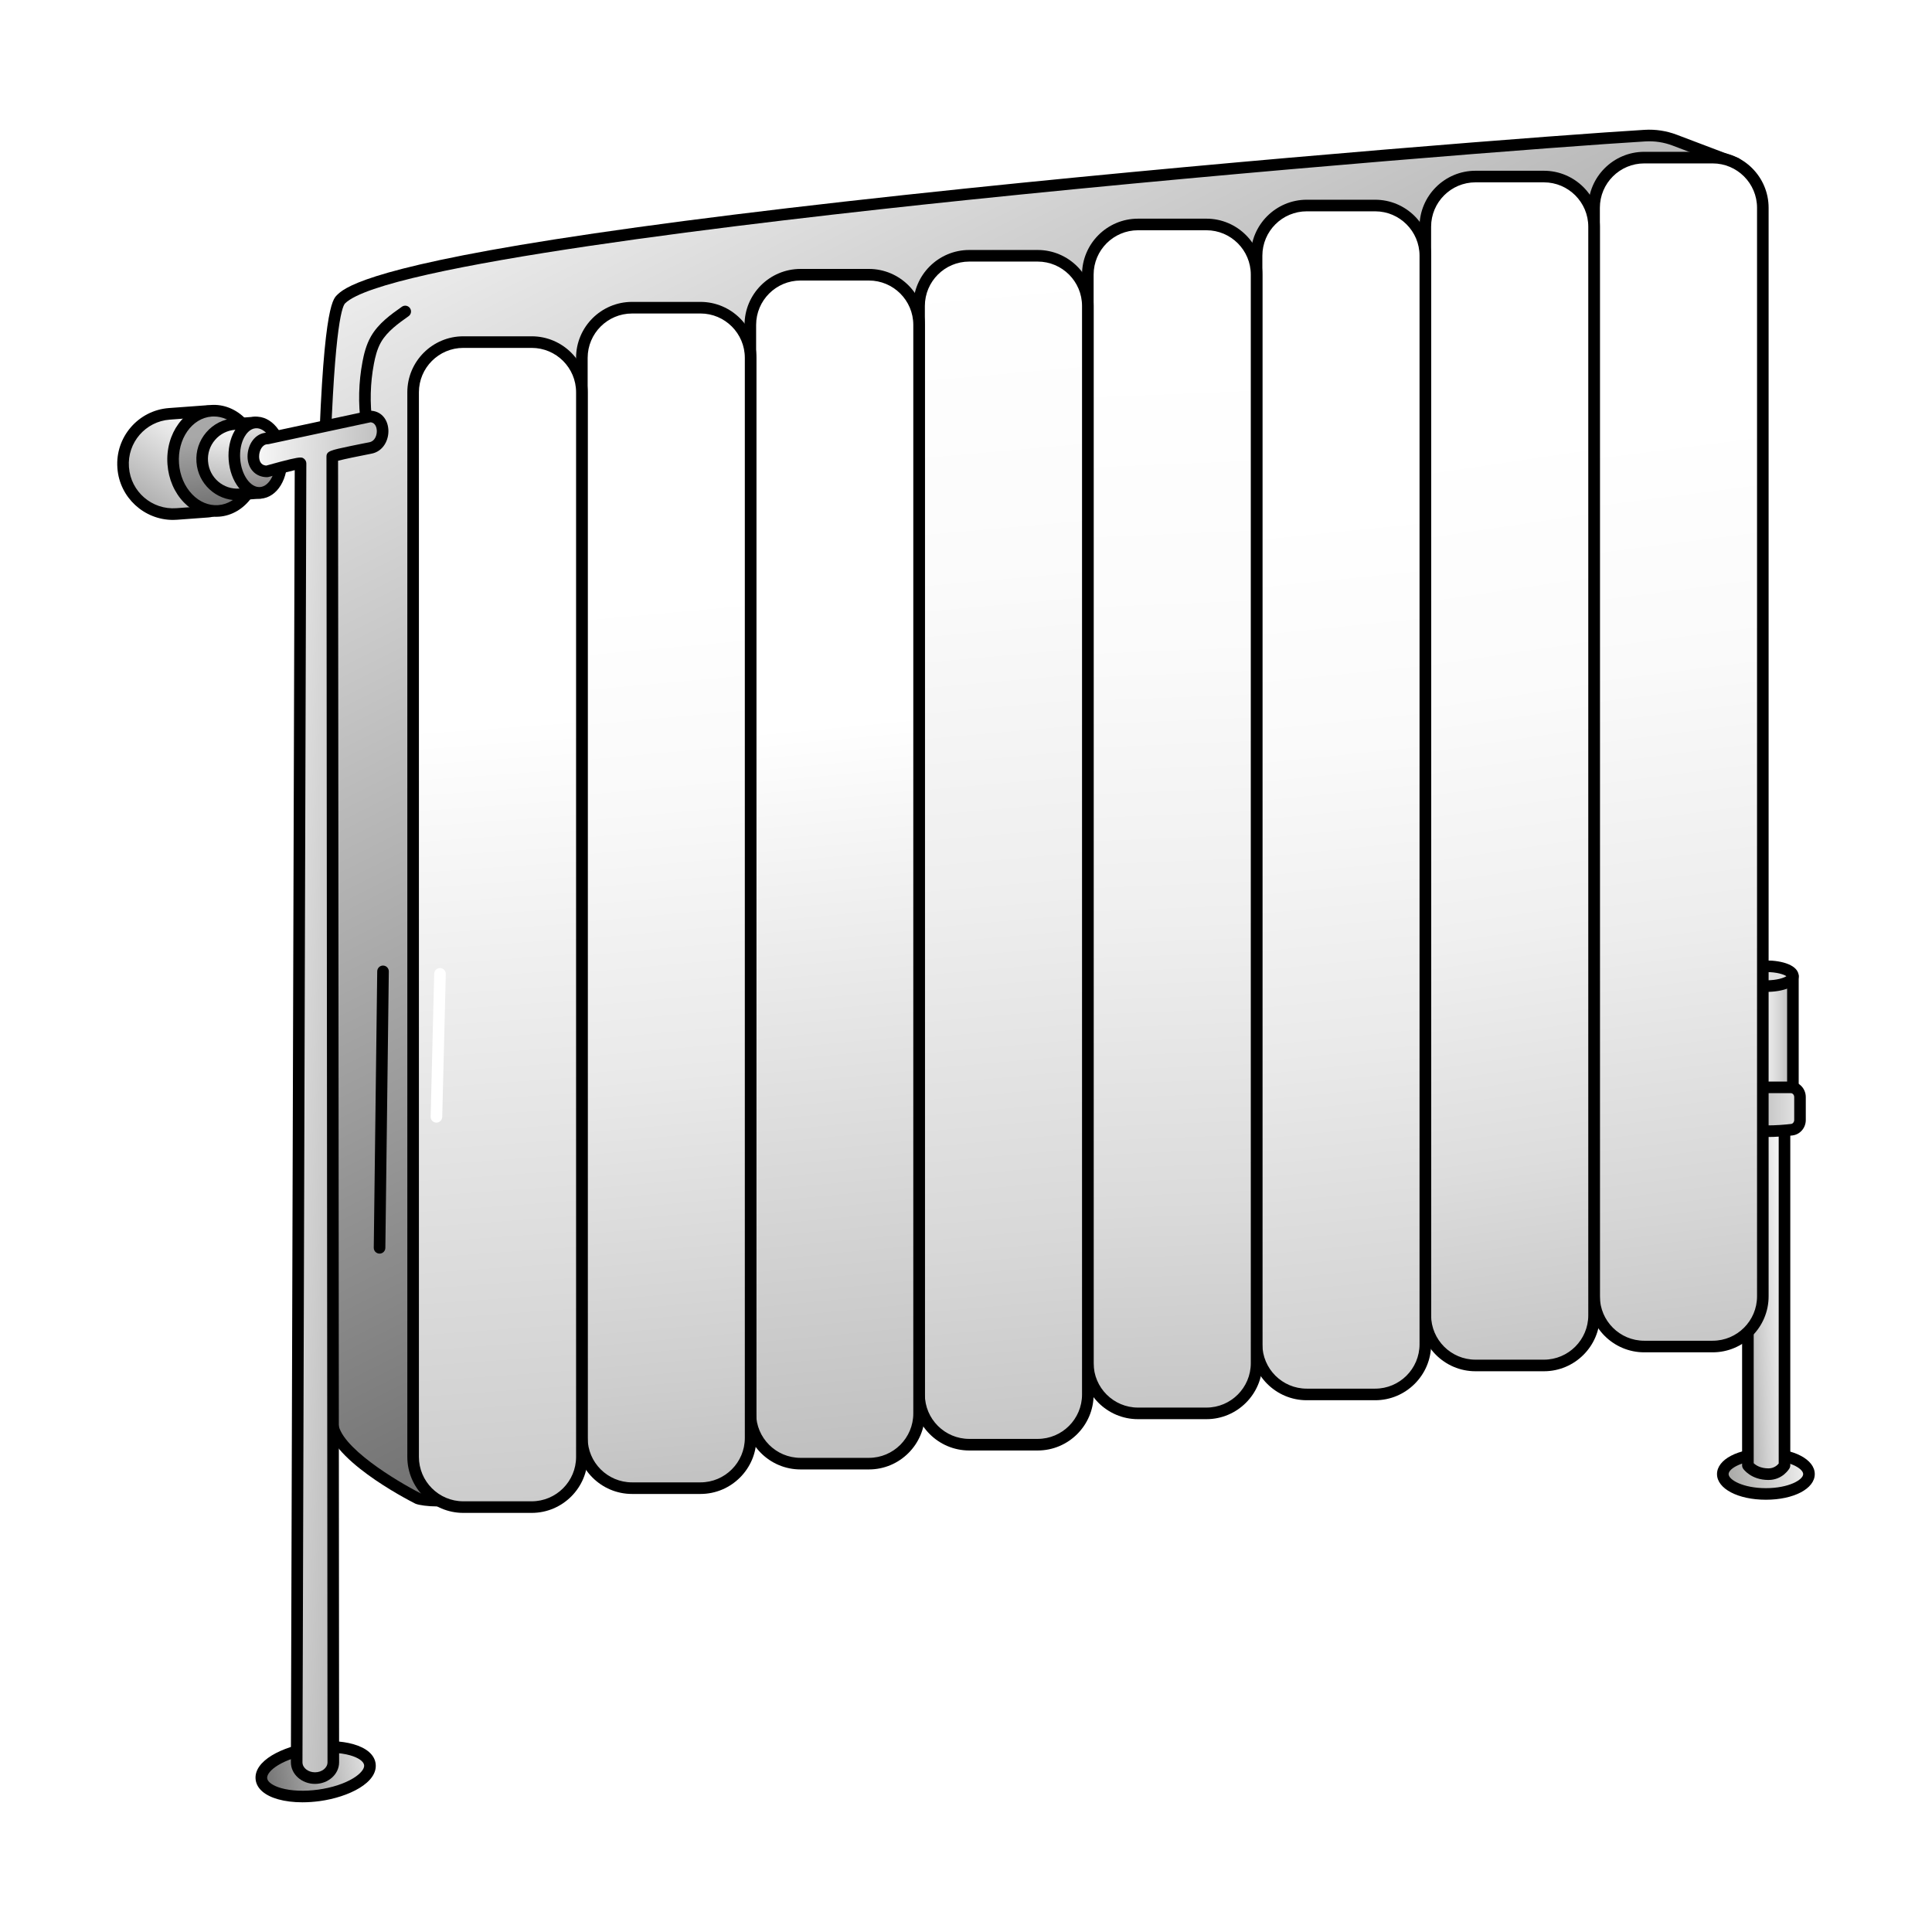
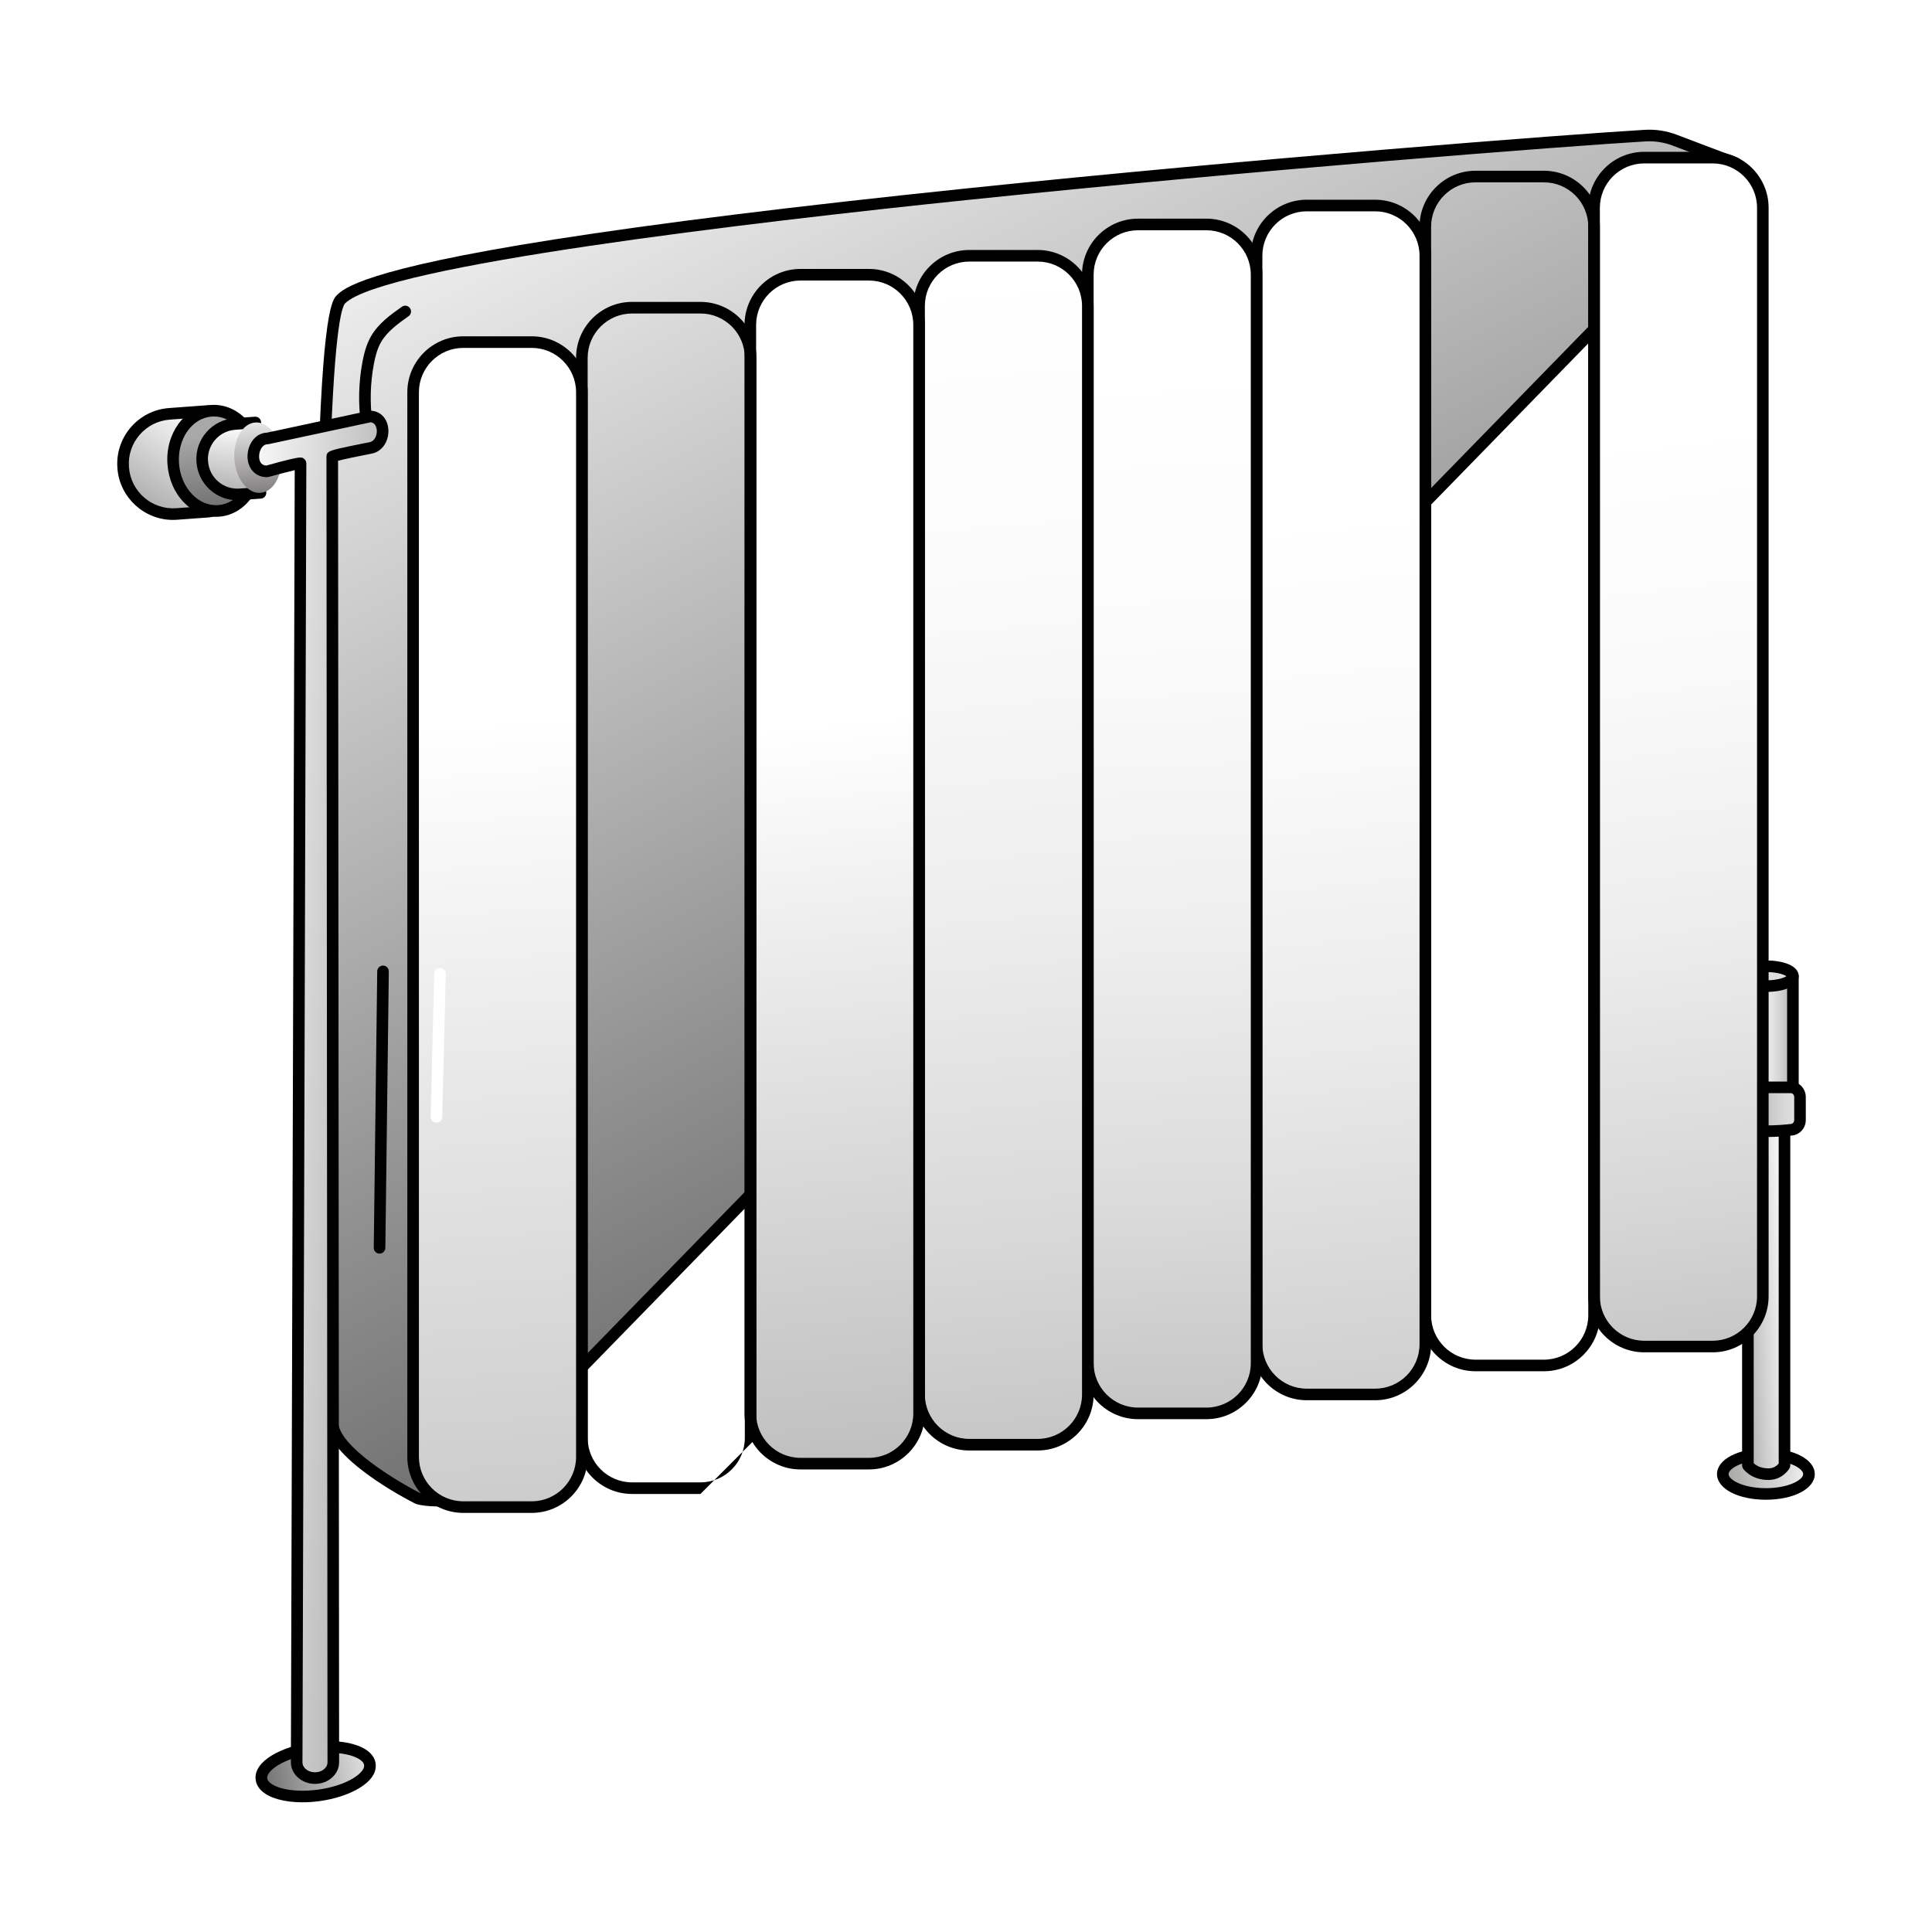
<svg xmlns="http://www.w3.org/2000/svg" version="1.1" id="Layer_1" x="0px" y="0px" width="1000px" height="1000px" viewBox="0 0 1000 1000" style="enable-background:new 0 0 1000 1000;" xml:space="preserve">
  <style type="text/css">
	.st0{fill:url(#SVGID_1_);}
	.st1{fill:url(#SVGID_2_);}
	.st2{fill:url(#SVGID_3_);}
	.st3{fill:url(#SVGID_4_);}
	.st4{fill:url(#SVGID_5_);}
	.st5{fill:url(#SVGID_6_);}
	.st6{fill:url(#SVGID_7_);}
	.st7{fill:url(#SVGID_8_);}
	.st8{fill:url(#SVGID_9_);}
	.st9{fill:url(#SVGID_10_);}
	.st10{fill:#A8A8A8;}
	.st11{fill:url(#SVGID_11_);}
	.st12{fill:#FFFFFF;}
	.st13{fill:#0725D3;}
	.st14{fill:url(#SVGID_12_);}
	.st15{fill:url(#SVGID_13_);}
	.st16{clip-path:url(#SVGID_15_);}
	.st17{fill:url(#SVGID_16_);}
	.st18{fill:url(#SVGID_17_);}
	.st19{fill:url(#SVGID_18_);}
	.st20{fill:url(#SVGID_19_);}
	.st21{fill:url(#SVGID_20_);}
	.st22{fill:url(#SVGID_21_);}
	.st23{fill:url(#SVGID_22_);}
	.st24{fill:url(#SVGID_23_);}
	.st25{fill:url(#SVGID_24_);}
	.st26{fill:url(#SVGID_25_);}
	.st27{fill:url(#SVGID_26_);}
	.st28{fill:url(#SVGID_27_);}
	.st29{fill:url(#SVGID_28_);}
	.st30{fill:url(#SVGID_29_);}
	.st31{fill:url(#SVGID_30_);}
	.st32{fill:url(#SVGID_31_);}
	.st33{fill:url(#SVGID_32_);}
	.st34{fill:url(#SVGID_33_);}
	.st35{fill:url(#SVGID_34_);}
	.st36{fill:url(#SVGID_35_);}
	.st37{fill:url(#SVGID_36_);}
	.st38{fill:url(#SVGID_37_);}
	.st39{fill:url(#SVGID_38_);}
	.st40{fill:url(#SVGID_39_);}
	.st41{fill:url(#SVGID_40_);}
	.st42{fill:url(#SVGID_41_);}
	.st43{fill:url(#SVGID_42_);}
	.st44{clip-path:url(#SVGID_44_);}
	.st45{fill:url(#SVGID_45_);}
	.st46{fill:url(#SVGID_46_);}
	.st47{fill:url(#SVGID_47_);}
	.st48{fill:url(#SVGID_48_);}
	.st49{fill:url(#SVGID_49_);}
	.st50{fill:url(#SVGID_50_);}
	.st51{fill:url(#SVGID_51_);}
	.st52{fill:url(#SVGID_52_);}
	.st53{fill:url(#SVGID_53_);}
	.st54{fill:url(#SVGID_54_);}
	.st55{fill:url(#SVGID_55_);}
	.st56{fill:url(#SVGID_56_);}
	.st57{fill:url(#SVGID_57_);}
	.st58{fill:url(#SVGID_58_);}
	.st59{fill:url(#SVGID_59_);}
	.st60{fill:url(#SVGID_60_);}
	.st61{fill:url(#SVGID_61_);}
	.st62{fill:url(#SVGID_62_);}
	.st63{fill:url(#SVGID_63_);}
	.st64{fill:url(#SVGID_64_);}
	.st65{fill:#B54319;}
	.st66{fill:url(#SVGID_65_);}
	.st67{fill:url(#SVGID_66_);}
	.st68{fill:#DEE3E3;}
	.st69{opacity:0.4;}
	.st70{fill:url(#SVGID_67_);}
	.st71{fill:url(#SVGID_68_);}
	.st72{fill:url(#SVGID_69_);}
	.st73{fill:none;}
	.st74{fill:url(#SVGID_70_);}
	.st75{fill:url(#SVGID_71_);}
	.st76{fill:#7077A4;}
	.st77{fill:url(#SVGID_72_);}
	.st78{fill:url(#SVGID_73_);}
	.st79{fill:url(#SVGID_74_);}
	.st80{fill:url(#SVGID_75_);}
	.st81{fill:url(#SVGID_76_);}
	.st82{fill:url(#SVGID_77_);}
	.st83{fill:url(#SVGID_78_);}
	.st84{fill:url(#SVGID_79_);}
	.st85{fill:url(#SVGID_80_);}
	.st86{fill:url(#SVGID_81_);}
	.st87{fill:url(#SVGID_82_);}
	.st88{fill:url(#SVGID_83_);}
	.st89{fill:url(#SVGID_84_);}
	.st90{fill:url(#SVGID_85_);}
	.st91{fill:url(#SVGID_86_);}
	.st92{fill:url(#SVGID_87_);}
	.st93{fill:#2E40A2;}
	.st94{fill:url(#SVGID_88_);}
	.st95{fill:url(#SVGID_89_);}
	.st96{fill:url(#SVGID_90_);}
	.st97{fill:url(#SVGID_91_);}
	.st98{fill:url(#SVGID_92_);}
	.st99{fill:url(#SVGID_93_);}
	.st100{fill:url(#SVGID_94_);}
	.st101{fill:url(#SVGID_95_);}
	.st102{fill:url(#SVGID_96_);}
	.st103{fill:url(#SVGID_97_);}
	.st104{fill:url(#SVGID_98_);}
	.st105{fill:url(#SVGID_99_);}
	.st106{fill:url(#SVGID_100_);}
	.st107{fill:url(#SVGID_101_);}
	.st108{fill:url(#SVGID_102_);}
	.st109{fill:url(#SVGID_103_);}
	.st110{fill:url(#SVGID_104_);}
	.st111{fill:url(#SVGID_105_);}
	.st112{fill:#20339C;}
	.st113{fill:url(#SVGID_106_);}
	.st114{fill:url(#SVGID_107_);}
	.st115{fill:#BF4364;}
	.st116{fill:url(#SVGID_108_);}
	.st117{fill:url(#SVGID_109_);}
	.st118{fill:url(#SVGID_110_);}
	.st119{fill:url(#SVGID_111_);}
	.st120{fill:url(#SVGID_112_);}
	.st121{fill:url(#SVGID_113_);}
	.st122{fill:url(#SVGID_114_);}
	.st123{fill:url(#SVGID_115_);}
	.st124{fill:#2786EB;}
	.st125{fill:#DBDBDB;}
	.st126{fill:#298AEC;}
	.st127{fill:#276BB0;}
	.st128{fill:#8EBE7A;}
	.st129{fill:url(#SVGID_116_);}
	.st130{fill:url(#SVGID_117_);}
	.st131{fill:url(#SVGID_118_);}
	.st132{fill:url(#SVGID_119_);}
	.st133{fill:url(#SVGID_120_);}
	.st134{fill:url(#SVGID_121_);}
	.st135{fill:url(#SVGID_122_);}
	.st136{fill:url(#SVGID_123_);}
	.st137{fill:url(#SVGID_124_);}
	.st138{fill:url(#SVGID_125_);}
	.st139{fill:url(#SVGID_126_);}
	.st140{fill:url(#SVGID_127_);}
	.st141{fill:url(#SVGID_128_);}
	.st142{fill:url(#SVGID_129_);}
	.st143{fill:url(#SVGID_130_);}
	.st144{fill:url(#SVGID_131_);}
	.st145{fill:url(#SVGID_132_);}
	.st146{clip-path:url(#SVGID_134_);}
	.st147{fill:url(#SVGID_135_);}
	.st148{fill:url(#SVGID_136_);}
	.st149{fill:url(#SVGID_137_);}
	.st150{fill:url(#SVGID_138_);}
	.st151{fill:url(#SVGID_139_);}
	.st152{fill:url(#SVGID_140_);}
	.st153{fill:url(#SVGID_141_);}
	.st154{fill:#FF976B;}
	.st155{fill:#FFBB9E;}
	.st156{fill:url(#SVGID_142_);}
	.st157{fill:url(#SVGID_143_);}
	.st158{fill:url(#SVGID_144_);}
	.st159{fill:url(#SVGID_145_);}
	.st160{fill:url(#SVGID_146_);}
	.st161{clip-path:url(#SVGID_148_);}
	.st162{fill:url(#SVGID_149_);}
	.st163{fill:url(#SVGID_150_);}
	.st164{fill:url(#SVGID_151_);}
	.st165{fill:url(#SVGID_152_);}
	.st166{fill:url(#SVGID_153_);}
	.st167{fill:url(#SVGID_154_);}
	.st168{fill:none;stroke:#000000;stroke-width:6;stroke-linecap:round;stroke-linejoin:round;stroke-miterlimit:10;}
	.st169{fill:url(#SVGID_155_);}
	.st170{fill:url(#SVGID_156_);}
	.st171{fill:url(#SVGID_157_);}
	.st172{fill:url(#SVGID_158_);}
	.st173{fill:url(#SVGID_159_);}
	.st174{fill:url(#SVGID_160_);}
	.st175{fill:url(#SVGID_161_);}
	.st176{fill:url(#SVGID_162_);}
	.st177{fill:url(#SVGID_163_);}
	.st178{fill:url(#SVGID_164_);}
	.st179{fill:url(#SVGID_165_);}
	.st180{fill:url(#SVGID_166_);}
	.st181{fill:#0D195C;}
	.st182{fill:url(#SVGID_167_);}
	.st183{fill:url(#SVGID_168_);}
	.st184{fill:url(#SVGID_169_);}
	.st185{fill:url(#SVGID_170_);}
	.st186{fill:url(#SVGID_171_);}
	.st187{fill:url(#SVGID_172_);}
	.st188{fill:url(#SVGID_173_);}
	.st189{fill:#FCD598;}
	.st190{fill:url(#SVGID_174_);}
	.st191{fill:#A1A1A1;}
	.st192{fill:url(#SVGID_175_);}
	.st193{fill:url(#SVGID_176_);}
	.st194{fill:url(#SVGID_177_);}
	.st195{fill:url(#SVGID_178_);}
	.st196{fill:#F15A24;}
	.st197{fill:url(#SVGID_179_);}
	.st198{fill:url(#SVGID_180_);}
	.st199{fill:url(#SVGID_181_);}
	.st200{fill:url(#SVGID_182_);}
	.st201{fill:url(#SVGID_183_);}
	.st202{fill:url(#SVGID_184_);}
	.st203{fill:url(#SVGID_185_);}
	.st204{fill:url(#SVGID_186_);}
	.st205{fill:url(#SVGID_187_);}
	.st206{fill:url(#SVGID_188_);}
	.st207{fill:url(#SVGID_189_);}
	.st208{fill:url(#SVGID_190_);}
	.st209{fill:url(#SVGID_191_);}
	.st210{fill:url(#SVGID_192_);}
	.st211{fill:url(#SVGID_193_);}
	.st212{fill:url(#SVGID_194_);}
	.st213{fill:url(#SVGID_195_);}
	.st214{fill:url(#SVGID_196_);}
	.st215{fill:url(#SVGID_197_);}
	.st216{fill:url(#SVGID_198_);}
	.st217{fill:#8D9DFF;}
	.st218{fill:url(#SVGID_199_);}
	.st219{fill:url(#SVGID_200_);}
	.st220{fill:url(#SVGID_201_);}
	.st221{fill:url(#SVGID_202_);}
	.st222{fill:url(#SVGID_203_);}
	.st223{fill:url(#SVGID_204_);}
	.st224{fill:url(#SVGID_205_);}
	.st225{fill:url(#SVGID_206_);}
	.st226{fill:url(#SVGID_207_);}
	.st227{fill:url(#SVGID_208_);}
	.st228{fill:url(#SVGID_209_);}
	.st229{fill:url(#SVGID_210_);}
	.st230{fill:url(#SVGID_211_);}
	.st231{fill:url(#SVGID_212_);}
	.st232{fill:url(#SVGID_213_);}
	.st233{fill:url(#SVGID_214_);}
	.st234{fill:url(#SVGID_215_);}
	.st235{fill:url(#SVGID_216_);}
	.st236{fill:url(#SVGID_217_);}
	.st237{fill:url(#SVGID_218_);}
	.st238{fill:url(#SVGID_219_);}
	.st239{fill:url(#SVGID_220_);}
	.st240{fill:url(#SVGID_221_);}
	.st241{fill:url(#SVGID_222_);}
	.st242{fill:url(#SVGID_223_);}
	.st243{fill:url(#SVGID_224_);}
	.st244{fill:url(#SVGID_225_);}
	.st245{fill:url(#SVGID_226_);}
	.st246{fill:#0000FF;}
	.st247{fill:url(#SVGID_227_);}
	.st248{fill:url(#SVGID_228_);}
	.st249{fill:url(#SVGID_229_);}
	.st250{fill:url(#SVGID_230_);}
	.st251{fill:url(#SVGID_231_);}
	.st252{fill:url(#SVGID_232_);}
	.st253{fill:#E0E0E0;}
	.st254{fill:url(#SVGID_233_);}
	.st255{fill:url(#SVGID_234_);}
	.st256{fill:url(#SVGID_235_);}
	.st257{fill:url(#SVGID_236_);}
	.st258{fill:url(#SVGID_237_);}
	.st259{fill:url(#SVGID_238_);}
	.st260{fill:url(#SVGID_239_);}
	.st261{fill:url(#SVGID_240_);}
	.st262{fill:url(#SVGID_241_);}
	.st263{fill:url(#SVGID_242_);}
	.st264{fill:url(#SVGID_243_);}
	.st265{fill:url(#SVGID_244_);}
	.st266{fill:url(#SVGID_245_);}
	.st267{fill:url(#SVGID_246_);}
	.st268{fill:url(#SVGID_247_);}
	.st269{fill:url(#SVGID_248_);}
	.st270{fill:url(#SVGID_249_);}
	.st271{fill:url(#SVGID_250_);}
	.st272{fill:url(#SVGID_251_);}
	.st273{fill:url(#SVGID_252_);}
	.st274{opacity:0.51;}
	.st275{fill:url(#SVGID_253_);}
	.st276{fill:url(#SVGID_254_);}
	.st277{fill:url(#SVGID_255_);}
	.st278{fill:url(#SVGID_256_);}
	.st279{fill:#C0165B;}
	.st280{fill:url(#SVGID_257_);}
	.st281{fill:#909090;}
	.st282{fill:url(#SVGID_258_);}
	.st283{fill:#BBBBBB;}
	.st284{fill:url(#SVGID_259_);}
	.st285{fill:url(#SVGID_260_);}
	.st286{fill:url(#SVGID_261_);}
	.st287{fill:url(#SVGID_262_);}
	.st288{fill:url(#SVGID_263_);}
	.st289{fill:url(#SVGID_264_);}
	.st290{fill:#ABABAB;}
	.st291{opacity:0.231;}
	.st292{fill:url(#SVGID_265_);}
	.st293{fill:url(#SVGID_266_);}
	.st294{fill:url(#SVGID_267_);}
	.st295{fill:url(#SVGID_268_);}
	.st296{fill:url(#SVGID_269_);}
	.st297{fill:url(#SVGID_270_);}
	.st298{fill:url(#SVGID_271_);}
	.st299{fill:url(#SVGID_272_);}
	.st300{fill:url(#SVGID_273_);}
	.st301{fill:url(#SVGID_274_);}
	.st302{fill:url(#SVGID_275_);}
	.st303{fill:url(#SVGID_276_);}
	.st304{fill:url(#SVGID_277_);}
	.st305{fill:url(#SVGID_278_);}
	.st306{fill:url(#SVGID_279_);}
	.st307{fill:url(#SVGID_280_);}
	.st308{fill:url(#SVGID_281_);}
	.st309{fill:url(#SVGID_282_);}
	.st310{fill:url(#SVGID_283_);}
	.st311{fill:url(#SVGID_284_);}
	.st312{fill:url(#SVGID_285_);}
	.st313{fill:url(#SVGID_286_);}
	.st314{fill:url(#SVGID_287_);}
	.st315{fill:url(#SVGID_288_);}
	.st316{fill:url(#SVGID_289_);}
	.st317{fill:url(#SVGID_290_);}
	.st318{fill:url(#SVGID_291_);}
	.st319{fill:#E6E8E7;}
	.st320{fill:url(#SVGID_292_);}
	.st321{fill:url(#SVGID_293_);}
	.st322{fill:url(#SVGID_294_);}
	.st323{fill:url(#SVGID_295_);}
	.st324{fill:url(#SVGID_296_);}
	.st325{fill:url(#SVGID_297_);}
	.st326{fill:url(#SVGID_298_);}
	.st327{fill:url(#SVGID_299_);}
	.st328{fill:url(#SVGID_300_);}
	.st329{fill:url(#SVGID_301_);}
	.st330{fill:url(#SVGID_302_);}
	.st331{fill:url(#SVGID_303_);}
	.st332{fill:#FF82B4;}
	.st333{fill:url(#SVGID_304_);}
	.st334{fill:url(#SVGID_305_);}
	.st335{fill:url(#SVGID_306_);}
	.st336{fill:url(#SVGID_307_);}
	.st337{fill:url(#SVGID_308_);}
	.st338{fill:url(#SVGID_309_);}
	.st339{fill:url(#SVGID_310_);}
	.st340{fill:url(#SVGID_311_);}
	.st341{clip-path:url(#SVGID_313_);}
	.st342{fill:url(#SVGID_314_);}
	.st343{fill:url(#SVGID_315_);}
	.st344{fill:url(#SVGID_316_);}
	.st345{fill:url(#SVGID_317_);}
	.st346{fill:url(#SVGID_318_);}
	.st347{fill:url(#SVGID_319_);}
	.st348{fill:url(#SVGID_320_);}
	.st349{fill:url(#SVGID_321_);}
	.st350{fill:url(#SVGID_322_);}
	.st351{fill:url(#SVGID_323_);}
	.st352{fill:url(#SVGID_324_);}
	.st353{fill:url(#SVGID_325_);}
	.st354{fill:url(#SVGID_326_);}
	.st355{fill:url(#SVGID_327_);}
	.st356{fill:url(#SVGID_328_);}
	.st357{fill:url(#SVGID_329_);}
	.st358{fill:url(#SVGID_330_);}
	.st359{fill:url(#SVGID_331_);}
	.st360{fill:url(#SVGID_332_);}
	.st361{fill:url(#SVGID_333_);}
	.st362{fill:url(#SVGID_334_);}
	.st363{fill:url(#SVGID_335_);}
	.st364{fill:url(#SVGID_336_);}
	.st365{fill:url(#SVGID_337_);}
	.st366{fill:url(#SVGID_338_);}
	.st367{fill:#45C2C4;}
	.st368{fill:url(#SVGID_339_);}
	.st369{fill:url(#SVGID_340_);}
	.st370{fill:url(#SVGID_341_);}
	.st371{fill:url(#SVGID_342_);}
	.st372{fill:url(#SVGID_343_);}
	.st373{fill:url(#SVGID_344_);}
	.st374{fill:url(#SVGID_345_);}
	.st375{fill:url(#SVGID_346_);}
	.st376{fill:url(#SVGID_347_);}
	.st377{fill:url(#SVGID_348_);}
	.st378{fill:url(#SVGID_349_);}
	.st379{fill:url(#SVGID_350_);}
	.st380{fill:url(#SVGID_351_);}
	.st381{fill:url(#SVGID_352_);}
	.st382{fill:url(#SVGID_353_);}
	.st383{fill:url(#SVGID_354_);}
	.st384{fill:url(#SVGID_355_);}
	.st385{fill:url(#SVGID_356_);}
	.st386{fill:url(#SVGID_357_);}
	.st387{fill:url(#SVGID_358_);}
	.st388{fill:url(#SVGID_359_);}
	.st389{fill:url(#SVGID_360_);}
	.st390{fill:url(#SVGID_361_);}
	.st391{fill:url(#SVGID_362_);}
	.st392{fill:url(#SVGID_363_);}
	.st393{fill:url(#SVGID_364_);}
	.st394{fill:url(#SVGID_365_);}
	.st395{fill:url(#SVGID_366_);}
	.st396{fill:url(#SVGID_367_);}
	.st397{fill:url(#SVGID_368_);}
	.st398{fill:url(#SVGID_369_);}
	.st399{fill:url(#SVGID_370_);}
	.st400{fill:url(#SVGID_371_);}
	.st401{fill:url(#SVGID_372_);}
	.st402{fill:url(#SVGID_373_);}
	.st403{fill:url(#SVGID_374_);}
	.st404{fill:url(#SVGID_375_);}
	.st405{fill:url(#SVGID_376_);}
	.st406{fill:url(#SVGID_377_);}
	.st407{clip-path:url(#SVGID_379_);}
	.st408{fill:url(#SVGID_380_);}
	.st409{fill:url(#SVGID_381_);}
	.st410{fill:url(#SVGID_382_);}
	.st411{fill:url(#SVGID_383_);}
	.st412{fill:url(#SVGID_384_);}
	.st413{fill:url(#SVGID_385_);}
	.st414{fill:url(#SVGID_386_);}
	.st415{fill:url(#SVGID_387_);}
	.st416{fill:url(#SVGID_388_);}
	.st417{fill:url(#SVGID_389_);}
	.st418{fill:url(#SVGID_390_);}
	.st419{fill:url(#SVGID_391_);}
	.st420{fill:url(#SVGID_392_);}
	.st421{fill:url(#SVGID_393_);}
	.st422{fill:url(#SVGID_394_);}
	.st423{fill:url(#SVGID_395_);}
	.st424{fill:url(#SVGID_396_);}
	.st425{fill:url(#SVGID_397_);}
	.st426{fill:url(#SVGID_398_);}
	.st427{fill:url(#SVGID_399_);}
	.st428{fill:url(#SVGID_400_);}
	.st429{fill:url(#SVGID_401_);}
	.st430{fill:url(#SVGID_402_);}
	.st431{fill:url(#SVGID_403_);}
	.st432{fill:url(#SVGID_404_);}
	.st433{fill:url(#SVGID_405_);}
	.st434{fill:url(#SVGID_406_);}
	.st435{fill:url(#SVGID_407_);}
	.st436{fill:url(#SVGID_408_);}
	.st437{fill:url(#SVGID_409_);}
	.st438{fill:url(#SVGID_410_);}
	.st439{fill:url(#SVGID_411_);}
	.st440{fill:url(#SVGID_412_);}
	.st441{fill:url(#SVGID_413_);}
	.st442{fill:url(#SVGID_414_);}
	.st443{fill:url(#SVGID_415_);}
	.st444{fill:url(#SVGID_416_);}
	.st445{fill:url(#SVGID_417_);}
	.st446{fill:url(#SVGID_418_);}
	.st447{clip-path:url(#SVGID_420_);}
	.st448{fill:url(#SVGID_421_);}
	.st449{fill:url(#SVGID_422_);}
	.st450{fill:url(#SVGID_423_);}
	.st451{fill:url(#SVGID_424_);}
	.st452{fill:url(#SVGID_425_);}
	.st453{fill:url(#SVGID_426_);}
	.st454{fill:url(#SVGID_427_);}
	.st455{fill:url(#SVGID_428_);}
	.st456{fill:url(#SVGID_429_);}
	.st457{fill:url(#SVGID_430_);}
	.st458{fill:url(#SVGID_431_);}
	.st459{fill:url(#SVGID_432_);}
	.st460{fill:url(#SVGID_433_);}
	.st461{fill:url(#SVGID_434_);}
	.st462{fill:url(#SVGID_435_);}
	.st463{fill:url(#SVGID_436_);}
	.st464{fill:url(#SVGID_437_);}
	.st465{fill:url(#SVGID_438_);}
	.st466{fill:url(#SVGID_439_);}
	.st467{fill:url(#SVGID_440_);}
	.st468{fill:url(#SVGID_441_);}
	.st469{fill:url(#SVGID_442_);}
	.st470{clip-path:url(#SVGID_444_);}
	.st471{fill:url(#SVGID_445_);}
	.st472{fill:url(#SVGID_446_);}
	.st473{fill:url(#SVGID_447_);}
	.st474{fill:url(#SVGID_448_);}
	.st475{fill:url(#SVGID_449_);}
	.st476{fill:url(#SVGID_450_);}
	.st477{fill:url(#SVGID_451_);}
	.st478{fill:url(#SVGID_452_);}
	.st479{fill:url(#SVGID_453_);}
	.st480{fill:url(#SVGID_454_);}
	.st481{fill:url(#SVGID_455_);}
	.st482{fill:url(#SVGID_456_);}
	.st483{fill:url(#SVGID_457_);}
	.st484{fill:url(#SVGID_458_);}
	.st485{fill:url(#SVGID_459_);}
	.st486{fill:url(#SVGID_460_);}
	.st487{fill:url(#SVGID_461_);}
	.st488{fill:url(#SVGID_462_);}
	.st489{fill:url(#SVGID_463_);}
	.st490{fill:url(#SVGID_464_);}
	.st491{fill:url(#SVGID_465_);}
	.st492{fill:url(#SVGID_466_);}
	.st493{fill:url(#SVGID_467_);}
	.st494{fill:url(#SVGID_468_);}
	.st495{fill:url(#SVGID_469_);}
	.st496{fill:url(#SVGID_470_);}
	.st497{fill:url(#SVGID_471_);}
	.st498{fill:url(#SVGID_472_);}
	.st499{fill:url(#SVGID_473_);}
	.st500{fill:url(#SVGID_474_);}
	.st501{fill:url(#SVGID_475_);}
	.st502{fill:url(#SVGID_476_);}
	.st503{fill:url(#SVGID_477_);}
	.st504{fill:url(#SVGID_478_);}
	.st505{fill:url(#SVGID_479_);}
	.st506{fill:url(#SVGID_480_);}
	.st507{fill:url(#SVGID_481_);}
	.st508{fill:url(#SVGID_482_);}
	.st509{fill:url(#SVGID_483_);}
	.st510{fill:url(#SVGID_484_);}
	.st511{fill:url(#SVGID_485_);}
	.st512{fill:url(#SVGID_486_);}
	.st513{fill:url(#SVGID_487_);}
	.st514{fill:url(#SVGID_488_);}
	.st515{fill:url(#SVGID_489_);}
	.st516{clip-path:url(#SVGID_491_);}
	.st517{fill:url(#SVGID_492_);}
	.st518{fill:url(#SVGID_493_);}
	.st519{fill:url(#SVGID_494_);}
	.st520{fill:url(#SVGID_495_);}
	.st521{fill:url(#SVGID_496_);}
	.st522{fill:url(#SVGID_497_);}
	.st523{fill:url(#SVGID_498_);}
	.st524{fill:url(#SVGID_499_);}
	.st525{fill:url(#SVGID_500_);}
	.st526{fill:url(#SVGID_501_);}
	.st527{fill:url(#SVGID_502_);}
	.st528{fill:url(#SVGID_503_);}
	.st529{fill:url(#SVGID_504_);}
	.st530{fill:url(#SVGID_505_);}
	.st531{fill:url(#SVGID_506_);}
	.st532{fill:url(#SVGID_507_);}
	.st533{fill:url(#SVGID_508_);}
	.st534{fill:url(#SVGID_509_);}
	.st535{fill:url(#SVGID_510_);}
	.st536{fill:url(#SVGID_511_);}
	.st537{fill:url(#SVGID_512_);}
	.st538{fill:url(#SVGID_513_);}
	.st539{fill:url(#SVGID_514_);}
	.st540{clip-path:url(#SVGID_516_);}
	.st541{fill:url(#SVGID_517_);}
	.st542{fill:url(#SVGID_518_);}
	.st543{fill:url(#SVGID_519_);}
	.st544{fill:url(#SVGID_520_);}
	.st545{fill:url(#SVGID_521_);}
	.st546{fill:url(#SVGID_522_);}
	.st547{fill:url(#SVGID_523_);}
	.st548{fill:url(#SVGID_524_);}
	.st549{fill:url(#SVGID_525_);}
	.st550{fill:url(#SVGID_526_);}
	.st551{fill:url(#SVGID_527_);}
	.st552{fill:url(#SVGID_528_);}
	.st553{fill:url(#SVGID_529_);}
	.st554{fill:url(#SVGID_530_);}
	.st555{fill:url(#SVGID_531_);}
	.st556{fill:url(#SVGID_532_);}
	.st557{fill:url(#SVGID_533_);}
	.st558{fill:url(#SVGID_534_);}
	.st559{fill:url(#SVGID_535_);}
	.st560{fill:url(#SVGID_536_);}
	.st561{fill:url(#SVGID_537_);}
	.st562{fill:url(#SVGID_538_);}
	.st563{fill:url(#SVGID_539_);}
	.st564{fill:url(#SVGID_540_);}
	.st565{fill:url(#SVGID_541_);}
	.st566{fill:url(#SVGID_542_);}
	.st567{fill:url(#SVGID_543_);}
	.st568{fill:url(#SVGID_544_);}
	.st569{fill:url(#SVGID_545_);}
	.st570{fill:url(#SVGID_546_);}
	.st571{fill:url(#SVGID_547_);}
	.st572{fill:url(#SVGID_548_);}
	.st573{fill:url(#SVGID_549_);}
	.st574{fill:url(#SVGID_550_);}
	.st575{fill:url(#SVGID_551_);}
	.st576{fill:url(#SVGID_552_);}
	.st577{fill:url(#SVGID_553_);}
	.st578{fill:url(#SVGID_554_);}
	.st579{fill:url(#SVGID_555_);}
	.st580{fill:url(#SVGID_556_);}
	.st581{fill:url(#SVGID_557_);}
	.st582{fill:url(#SVGID_558_);}
	.st583{fill:url(#SVGID_559_);}
	.st584{fill:url(#SVGID_560_);}
	.st585{fill:url(#SVGID_561_);}
	.st586{fill:url(#SVGID_562_);}
	.st587{fill:url(#SVGID_563_);}
	.st588{fill:url(#SVGID_564_);}
	.st589{fill:url(#SVGID_565_);}
	.st590{fill:url(#SVGID_566_);}
	.st591{fill:url(#SVGID_567_);}
	.st592{fill:url(#SVGID_568_);}
	.st593{fill:url(#SVGID_569_);}
	.st594{fill:url(#SVGID_570_);}
	.st595{fill:url(#SVGID_571_);}
	.st596{clip-path:url(#SVGID_573_);}
	.st597{fill:url(#SVGID_574_);}
	.st598{fill:url(#SVGID_575_);}
	.st599{fill:url(#SVGID_576_);}
	.st600{fill:url(#SVGID_577_);}
	.st601{fill:url(#SVGID_578_);}
	.st602{fill:url(#SVGID_579_);}
	.st603{fill:url(#SVGID_580_);}
	.st604{fill:url(#SVGID_581_);}
	.st605{fill:url(#SVGID_582_);}
	.st606{fill:url(#SVGID_583_);}
	.st607{fill:url(#SVGID_584_);}
	.st608{fill:url(#SVGID_585_);}
	.st609{fill:url(#SVGID_586_);}
	.st610{fill:url(#SVGID_587_);}
	.st611{fill:url(#SVGID_588_);}
	.st612{fill:url(#SVGID_589_);}
	.st613{fill:url(#SVGID_590_);}
	.st614{fill:url(#SVGID_591_);}
	.st615{fill:url(#SVGID_592_);}
	.st616{fill:url(#SVGID_593_);}
	.st617{fill:url(#SVGID_594_);}
	.st618{fill:url(#SVGID_595_);}
	.st619{fill:url(#SVGID_596_);}
	.st620{fill:url(#SVGID_597_);}
	.st621{fill:url(#SVGID_598_);}
	.st622{fill:url(#SVGID_599_);}
	.st623{fill:url(#SVGID_600_);}
	.st624{fill:url(#SVGID_601_);}
	.st625{fill:url(#SVGID_602_);}
	.st626{fill:url(#SVGID_603_);}
	.st627{fill:url(#SVGID_604_);}
	.st628{fill:url(#SVGID_605_);}
	.st629{fill:url(#SVGID_606_);}
	.st630{fill:url(#SVGID_607_);}
	.st631{fill:url(#SVGID_608_);}
	.st632{fill:url(#SVGID_609_);}
	.st633{fill:url(#SVGID_610_);}
	.st634{fill:url(#SVGID_611_);}
	.st635{fill:url(#SVGID_612_);}
	.st636{fill:url(#SVGID_613_);}
	.st637{fill:url(#SVGID_614_);}
	.st638{fill:url(#SVGID_615_);}
	.st639{fill:url(#SVGID_616_);}
	.st640{fill:url(#SVGID_617_);}
	.st641{fill:url(#SVGID_618_);}
	.st642{fill:url(#SVGID_619_);}
	.st643{fill:url(#SVGID_620_);}
	.st644{fill:url(#SVGID_621_);}
	.st645{fill:url(#SVGID_622_);}
	.st646{fill:url(#SVGID_623_);}
	.st647{fill:url(#SVGID_624_);}
	.st648{clip-path:url(#SVGID_626_);}
	.st649{fill:url(#SVGID_627_);}
	.st650{fill:url(#SVGID_628_);}
	.st651{fill:url(#SVGID_629_);}
	.st652{fill:url(#SVGID_630_);}
	.st653{fill:url(#SVGID_631_);}
	.st654{fill:url(#SVGID_632_);}
	.st655{fill:url(#SVGID_633_);}
	.st656{fill:url(#SVGID_634_);}
	.st657{fill:url(#SVGID_635_);}
	.st658{fill:url(#SVGID_636_);}
	.st659{fill:url(#SVGID_637_);}
	.st660{fill:url(#SVGID_638_);}
	.st661{fill:url(#SVGID_639_);}
	.st662{fill:url(#SVGID_640_);}
	.st663{fill:url(#SVGID_641_);}
	.st664{fill:url(#SVGID_642_);}
	.st665{fill:url(#SVGID_643_);}
	.st666{fill:url(#SVGID_644_);}
	.st667{fill:url(#SVGID_645_);}
	.st668{fill:url(#SVGID_646_);}
	.st669{fill:url(#SVGID_647_);}
	.st670{fill:url(#SVGID_648_);}
	.st671{fill:url(#SVGID_649_);}
	.st672{fill:url(#SVGID_650_);}
	.st673{opacity:0.651;}
	.st674{fill:url(#SVGID_651_);}
	.st675{fill:url(#SVGID_652_);}
	.st676{fill:url(#SVGID_653_);}
	.st677{fill:url(#SVGID_654_);}
	.st678{fill:url(#SVGID_655_);}
	.st679{fill:url(#SVGID_656_);}
	.st680{fill:url(#SVGID_657_);}
	.st681{fill:url(#SVGID_658_);}
	.st682{fill:url(#SVGID_659_);}
	.st683{fill:url(#SVGID_660_);}
	.st684{fill:url(#SVGID_661_);}
	.st685{fill:url(#SVGID_662_);}
	.st686{fill:url(#SVGID_663_);}
	.st687{fill:url(#SVGID_664_);}
	.st688{fill:url(#SVGID_665_);}
	.st689{fill:url(#SVGID_666_);}
	.st690{fill:url(#SVGID_667_);}
	.st691{fill:url(#SVGID_668_);}
	.st692{fill:url(#SVGID_669_);}
	.st693{fill:url(#SVGID_670_);}
	.st694{fill:url(#SVGID_671_);}
	.st695{fill:url(#SVGID_672_);}
	.st696{fill:url(#SVGID_673_);}
	.st697{fill:url(#SVGID_674_);}
	.st698{fill:url(#SVGID_675_);}
	.st699{fill:url(#SVGID_676_);}
	.st700{fill:url(#SVGID_677_);}
	.st701{fill:#666565;}
	.st702{clip-path:url(#SVGID_679_);}
	.st703{fill:url(#SVGID_680_);}
	.st704{fill:url(#SVGID_681_);}
	.st705{fill:url(#SVGID_682_);}
	.st706{fill:url(#SVGID_683_);}
	.st707{fill:url(#SVGID_684_);}
	.st708{fill:url(#SVGID_685_);}
	.st709{fill:url(#SVGID_686_);}
	.st710{fill:url(#SVGID_687_);}
	.st711{fill:url(#SVGID_688_);}
	.st712{fill:url(#SVGID_689_);}
	.st713{fill:url(#SVGID_690_);}
	.st714{fill:url(#SVGID_691_);}
	.st715{fill:url(#SVGID_692_);}
	.st716{fill:url(#SVGID_693_);}
	.st717{fill:url(#SVGID_694_);}
	.st718{fill:url(#SVGID_695_);}
	.st719{fill:url(#SVGID_696_);}
	.st720{fill:url(#SVGID_697_);}
	.st721{fill:url(#SVGID_698_);}
	.st722{fill:url(#SVGID_699_);}
	.st723{fill:url(#SVGID_700_);}
	.st724{fill:url(#SVGID_701_);}
	.st725{fill:url(#SVGID_702_);}
	.st726{fill:url(#SVGID_703_);}
	.st727{fill:url(#SVGID_704_);}
	.st728{fill:url(#SVGID_705_);}
	.st729{fill:url(#SVGID_706_);}
	.st730{fill:url(#SVGID_707_);}
	.st731{fill:url(#SVGID_708_);}
	.st732{fill:url(#SVGID_709_);}
	.st733{fill:url(#SVGID_710_);}
	.st734{fill:url(#SVGID_711_);}
	.st735{fill:url(#SVGID_712_);}
	.st736{fill:url(#SVGID_713_);}
	.st737{fill:url(#SVGID_714_);}
	.st738{fill:url(#SVGID_715_);}
	.st739{fill:url(#SVGID_716_);}
	.st740{fill:url(#SVGID_717_);}
	.st741{fill:url(#SVGID_718_);}
	.st742{fill:url(#SVGID_719_);}
	.st743{clip-path:url(#SVGID_721_);}
	.st744{fill:url(#SVGID_722_);}
	.st745{fill:url(#SVGID_723_);}
	.st746{fill:url(#SVGID_724_);}
	.st747{fill:url(#SVGID_725_);}
	.st748{fill:url(#SVGID_726_);}
	.st749{fill:url(#SVGID_727_);}
	.st750{fill:url(#SVGID_728_);}
	.st751{fill:url(#SVGID_729_);}
	.st752{fill:url(#SVGID_730_);}
	.st753{fill:url(#SVGID_731_);}
	.st754{fill:url(#SVGID_732_);}
	.st755{fill:url(#SVGID_733_);}
	.st756{fill:url(#SVGID_734_);}
	.st757{fill:url(#SVGID_735_);}
	.st758{fill:url(#SVGID_736_);}
	.st759{fill:url(#SVGID_737_);}
	.st760{fill:url(#SVGID_738_);}
	.st761{fill:url(#SVGID_739_);}
	.st762{fill:url(#SVGID_740_);}
	.st763{fill:url(#SVGID_741_);}
	.st764{fill:#F0F0F0;}
	.st765{fill:url(#SVGID_742_);}
	.st766{fill:url(#SVGID_743_);}
	.st767{fill:url(#SVGID_744_);}
	.st768{fill:url(#SVGID_745_);}
	.st769{fill:url(#SVGID_746_);}
	.st770{fill:url(#SVGID_747_);}
	.st771{fill:url(#SVGID_748_);}
	.st772{fill:url(#SVGID_749_);}
	.st773{fill:url(#SVGID_750_);}
	.st774{fill:url(#SVGID_751_);}
	.st775{fill:url(#SVGID_752_);}
	.st776{fill:url(#SVGID_753_);}
	.st777{fill:url(#SVGID_754_);}
	.st778{fill:url(#SVGID_755_);}
	.st779{fill:url(#SVGID_756_);}
	.st780{fill:url(#SVGID_757_);}
	.st781{fill:url(#SVGID_758_);}
	.st782{fill:url(#SVGID_759_);}
	.st783{fill:url(#SVGID_760_);}
	.st784{fill:url(#SVGID_761_);}
	.st785{fill:url(#SVGID_762_);}
	.st786{fill:url(#SVGID_763_);}
	.st787{fill:url(#SVGID_764_);}
	.st788{fill:url(#SVGID_765_);}
	.st789{fill:url(#SVGID_766_);}
	.st790{fill:url(#SVGID_767_);}
	.st791{fill:url(#SVGID_768_);}
	.st792{fill:url(#SVGID_769_);}
	.st793{fill:url(#SVGID_770_);}
	.st794{fill:url(#SVGID_771_);}
	.st795{fill:url(#SVGID_772_);}
	.st796{fill:#BFBFBF;}
	.st797{fill:url(#SVGID_773_);}
	.st798{fill:url(#SVGID_774_);}
	.st799{fill:url(#SVGID_775_);}
	.st800{fill:url(#SVGID_776_);}
	.st801{fill:url(#SVGID_777_);}
	.st802{fill:url(#SVGID_778_);}
	.st803{fill:url(#SVGID_779_);}
	.st804{fill:url(#SVGID_780_);}
	.st805{fill:url(#SVGID_781_);}
	.st806{fill:url(#SVGID_782_);}
	.st807{fill:url(#SVGID_783_);}
	.st808{fill:url(#SVGID_784_);}
	.st809{fill:url(#SVGID_785_);}
	.st810{fill:url(#SVGID_786_);}
	.st811{fill:url(#SVGID_787_);}
	.st812{fill:url(#SVGID_788_);}
	.st813{fill:url(#SVGID_789_);}
	.st814{fill:url(#SVGID_790_);}
	.st815{fill:url(#SVGID_791_);}
	.st816{fill:url(#SVGID_792_);}
	.st817{fill:url(#SVGID_793_);}
	.st818{fill:url(#SVGID_794_);}
	.st819{fill:url(#SVGID_795_);}
	.st820{fill:url(#SVGID_796_);}
	.st821{fill:url(#SVGID_797_);}
	.st822{fill:url(#SVGID_798_);}
	.st823{fill:url(#SVGID_799_);}
	.st824{fill:url(#SVGID_800_);}
	.st825{fill:url(#SVGID_801_);}
	.st826{fill:url(#SVGID_802_);}
	.st827{fill:url(#SVGID_803_);}
	.st828{fill:url(#SVGID_804_);}
	.st829{fill:url(#SVGID_805_);}
	.st830{fill:url(#SVGID_806_);}
	.st831{fill:url(#SVGID_807_);}
	.st832{fill:url(#SVGID_808_);}
	.st833{fill:url(#SVGID_809_);}
	.st834{fill:url(#SVGID_810_);}
	.st835{fill:url(#SVGID_811_);}
	.st836{fill:url(#SVGID_812_);}
	.st837{fill:url(#SVGID_813_);}
	.st838{fill:url(#SVGID_814_);}
	.st839{fill:url(#SVGID_815_);}
	.st840{fill:url(#SVGID_816_);}
	.st841{fill:url(#SVGID_817_);}
	.st842{fill:url(#SVGID_818_);}
	.st843{fill:url(#SVGID_819_);}
	.st844{fill:url(#SVGID_820_);}
	.st845{fill:url(#SVGID_821_);}
	.st846{clip-path:url(#SVGID_823_);}
	.st847{fill:url(#SVGID_824_);}
	.st848{fill:url(#SVGID_825_);}
	.st849{fill:url(#SVGID_826_);}
	.st850{fill:url(#SVGID_827_);}
	.st851{fill:url(#SVGID_828_);}
	.st852{fill:url(#SVGID_829_);}
	.st853{fill:url(#SVGID_830_);}
	.st854{fill:url(#SVGID_831_);}
	.st855{fill:url(#SVGID_832_);}
	.st856{fill:url(#SVGID_833_);}
	.st857{fill:url(#SVGID_834_);}
	.st858{fill:url(#SVGID_835_);}
	.st859{fill:url(#SVGID_836_);}
	.st860{fill:url(#SVGID_837_);}
	.st861{fill:url(#SVGID_838_);}
	.st862{fill:url(#SVGID_839_);}
	.st863{fill:url(#SVGID_840_);}
	.st864{fill:url(#SVGID_841_);}
	.st865{fill:url(#SVGID_842_);}
	.st866{fill:url(#SVGID_843_);}
	.st867{fill:url(#SVGID_844_);}
	.st868{fill:url(#SVGID_845_);}
	.st869{fill:url(#SVGID_846_);}
	.st870{fill:url(#SVGID_847_);}
	.st871{fill:url(#SVGID_848_);}
	.st872{fill:url(#SVGID_849_);}
	.st873{fill:url(#SVGID_850_);}
	.st874{fill:url(#SVGID_851_);}
	.st875{fill:url(#SVGID_852_);}
	.st876{fill:url(#SVGID_853_);}
	.st877{fill:url(#SVGID_854_);}
	.st878{fill:url(#SVGID_855_);}
	.st879{fill:url(#SVGID_856_);}
	.st880{fill:url(#SVGID_857_);}
	.st881{fill:url(#SVGID_858_);}
	.st882{fill:url(#SVGID_859_);}
	.st883{fill:url(#SVGID_860_);}
	.st884{fill:url(#SVGID_861_);}
	.st885{fill:url(#SVGID_862_);}
	.st886{fill:url(#SVGID_863_);}
	.st887{fill:url(#SVGID_864_);}
	.st888{fill:url(#SVGID_865_);}
	.st889{fill:url(#SVGID_866_);}
	.st890{fill:url(#SVGID_867_);}
	.st891{fill:url(#SVGID_868_);}
	.st892{fill:url(#SVGID_869_);}
	.st893{fill:url(#SVGID_870_);}
	.st894{fill:url(#SVGID_871_);}
	.st895{fill:url(#SVGID_872_);}
	.st896{fill:url(#SVGID_873_);}
	.st897{fill:url(#SVGID_874_);}
	.st898{fill:url(#SVGID_875_);}
	.st899{fill:url(#SVGID_876_);}
	.st900{fill:url(#SVGID_877_);}
	.st901{fill:url(#SVGID_878_);}
	.st902{fill:url(#SVGID_879_);}
	.st903{fill:url(#SVGID_880_);}
	.st904{fill:url(#SVGID_881_);}
	.st905{fill:url(#SVGID_882_);}
	.st906{fill:url(#SVGID_883_);}
	.st907{fill:url(#SVGID_884_);}
	.st908{fill:url(#SVGID_885_);}
	.st909{fill:url(#SVGID_886_);}
	.st910{fill:url(#SVGID_887_);}
	.st911{fill:url(#SVGID_888_);}
	.st912{fill:url(#SVGID_889_);}
	.st913{fill:url(#SVGID_890_);}
	.st914{opacity:0.6;}
	.st915{fill:url(#SVGID_891_);}
	.st916{fill:url(#SVGID_892_);}
	.st917{fill:url(#SVGID_893_);}
	.st918{fill:url(#SVGID_894_);}
	.st919{fill:url(#SVGID_895_);}
	.st920{fill:url(#SVGID_896_);}
	.st921{fill:#F8C40E;}
	.st922{fill:url(#SVGID_897_);}
	.st923{fill:url(#SVGID_898_);}
	.st924{fill:url(#SVGID_899_);}
	.st925{fill:url(#SVGID_900_);}
	.st926{fill:url(#SVGID_901_);}
	.st927{fill:url(#SVGID_902_);}
	.st928{fill:url(#SVGID_903_);}
	.st929{fill:url(#SVGID_904_);}
	.st930{fill:url(#SVGID_905_);}
	.st931{fill:url(#SVGID_906_);}
	.st932{fill:url(#SVGID_907_);}
	.st933{fill:url(#SVGID_908_);}
	.st934{fill:url(#SVGID_909_);}
	.st935{fill:url(#SVGID_910_);}
	.st936{fill:url(#SVGID_911_);}
	.st937{fill:url(#SVGID_912_);}
	.st938{fill:url(#SVGID_913_);}
	.st939{fill:url(#SVGID_914_);}
	.st940{fill:url(#SVGID_915_);}
	.st941{fill:url(#SVGID_916_);}
	.st942{fill:url(#SVGID_917_);}
	.st943{fill:url(#SVGID_918_);}
	.st944{fill:url(#SVGID_919_);}
	.st945{fill:url(#SVGID_920_);}
	.st946{fill:url(#SVGID_921_);}
	.st947{fill:url(#SVGID_922_);}
	.st948{fill:url(#SVGID_923_);}
	.st949{fill:url(#SVGID_924_);}
	.st950{fill:url(#SVGID_925_);}
	.st951{fill:url(#SVGID_926_);}
	.st952{fill:url(#SVGID_927_);}
	.st953{fill:url(#SVGID_928_);}
	.st954{fill:url(#SVGID_929_);}
	.st955{fill:url(#SVGID_930_);}
	.st956{fill:url(#SVGID_931_);}
	.st957{fill:url(#SVGID_932_);}
	.st958{fill:url(#SVGID_933_);}
	.st959{fill:url(#SVGID_934_);}
	.st960{fill:url(#SVGID_935_);}
	.st961{fill:url(#SVGID_936_);}
	.st962{fill:url(#SVGID_937_);}
	.st963{fill:url(#SVGID_938_);}
	.st964{fill:url(#SVGID_939_);}
	.st965{fill:url(#SVGID_940_);}
	.st966{fill:url(#SVGID_941_);}
	.st967{fill:url(#SVGID_942_);}
	.st968{fill:url(#SVGID_943_);}
	.st969{fill:none;stroke:#000000;stroke-width:4;stroke-linecap:round;stroke-linejoin:round;stroke-miterlimit:10;}
	.st970{fill:url(#SVGID_944_);}
	.st971{fill:url(#SVGID_945_);}
	.st972{fill:url(#SVGID_946_);}
	.st973{fill:url(#SVGID_947_);}
	.st974{fill:url(#SVGID_948_);}
	.st975{clip-path:url(#SVGID_950_);}
	.st976{fill:url(#SVGID_951_);}
	.st977{fill:url(#SVGID_952_);}
	.st978{fill:url(#SVGID_953_);}
	.st979{fill:url(#SVGID_954_);}
	.st980{fill:url(#SVGID_955_);}
	.st981{fill:url(#SVGID_956_);}
	.st982{fill:url(#SVGID_957_);}
	.st983{fill:url(#SVGID_958_);}
	.st984{fill:url(#SVGID_959_);}
	.st985{fill:none;stroke:#000000;stroke-width:5;stroke-linecap:round;stroke-linejoin:round;stroke-miterlimit:10;}
	.st986{fill:url(#SVGID_960_);}
	.st987{fill:url(#SVGID_961_);}
	.st988{fill:url(#SVGID_962_);}
	.st989{fill:url(#SVGID_963_);}
	.st990{fill:url(#SVGID_964_);}
	.st991{fill:url(#SVGID_965_);}
	.st992{fill:url(#SVGID_966_);}
	.st993{fill:url(#SVGID_967_);}
	.st994{fill:url(#SVGID_968_);}
	.st995{fill:url(#SVGID_969_);}
	.st996{fill:url(#SVGID_970_);}
	.st997{fill:url(#SVGID_971_);}
	.st998{fill:url(#SVGID_972_);}
	.st999{fill:url(#SVGID_973_);}
	.st1000{fill:url(#SVGID_974_);}
	.st1001{fill:url(#SVGID_975_);}
	.st1002{fill:url(#SVGID_976_);}
	.st1003{fill:url(#SVGID_977_);}
	.st1004{fill:url(#SVGID_978_);}
	.st1005{fill:url(#SVGID_979_);}
	.st1006{fill:url(#SVGID_980_);}
	.st1007{fill:url(#SVGID_981_);}
	.st1008{fill:url(#SVGID_982_);}
	.st1009{fill:url(#SVGID_983_);}
	.st1010{fill:url(#SVGID_984_);}
	.st1011{clip-path:url(#SVGID_986_);}
	.st1012{fill:url(#SVGID_987_);}
	.st1013{fill:url(#SVGID_988_);}
	.st1014{fill:url(#SVGID_989_);}
	.st1015{fill:url(#SVGID_990_);}
	.st1016{fill:url(#SVGID_991_);}
	.st1017{fill:url(#SVGID_992_);}
	.st1018{fill:url(#SVGID_993_);}
	.st1019{fill:url(#SVGID_994_);}
	.st1020{fill:url(#SVGID_995_);}
	.st1021{fill:url(#SVGID_996_);}
	.st1022{fill:url(#SVGID_997_);}
	.st1023{fill:url(#SVGID_998_);}
	.st1024{fill:url(#SVGID_999_);}
	.st1025{fill:url(#SVGID_1000_);}
	.st1026{fill:url(#SVGID_1001_);}
	.st1027{fill:url(#SVGID_1002_);}
	.st1028{fill:url(#SVGID_1003_);}
	.st1029{fill:url(#SVGID_1004_);}
	.st1030{fill:url(#SVGID_1005_);}
	.st1031{fill:url(#SVGID_1006_);}
	.st1032{fill:url(#SVGID_1007_);}
	.st1033{fill:url(#SVGID_1008_);}
	.st1034{fill:url(#SVGID_1009_);}
	.st1035{fill:url(#SVGID_1010_);}
	.st1036{fill:url(#SVGID_1011_);}
	.st1037{fill:url(#SVGID_1012_);}
	.st1038{fill:url(#SVGID_1013_);}
	.st1039{fill:url(#SVGID_1014_);}
	.st1040{fill:url(#SVGID_1015_);}
	.st1041{fill:url(#SVGID_1016_);}
	.st1042{fill:url(#SVGID_1017_);}
	.st1043{clip-path:url(#SVGID_1019_);}
	.st1044{fill:url(#SVGID_1020_);}
	.st1045{fill:url(#SVGID_1021_);}
	.st1046{fill:url(#SVGID_1022_);}
	.st1047{fill:url(#SVGID_1023_);}
	.st1048{fill:url(#SVGID_1024_);}
	.st1049{fill:url(#SVGID_1025_);}
	.st1050{fill:url(#SVGID_1026_);}
	.st1051{fill:url(#SVGID_1027_);}
	.st1052{fill:url(#SVGID_1028_);}
	.st1053{fill:url(#SVGID_1029_);}
	.st1054{fill:url(#SVGID_1030_);}
	.st1055{fill:url(#SVGID_1031_);}
	.st1056{fill:url(#SVGID_1032_);}
	.st1057{fill:url(#SVGID_1033_);}
	.st1058{fill:url(#SVGID_1034_);}
	.st1059{fill:url(#SVGID_1035_);}
	.st1060{fill:url(#SVGID_1036_);}
	.st1061{fill:url(#SVGID_1037_);}
	.st1062{fill:url(#SVGID_1038_);}
	.st1063{fill:url(#SVGID_1039_);}
	.st1064{fill:url(#SVGID_1040_);}
	.st1065{fill:url(#SVGID_1041_);}
	.st1066{fill:url(#SVGID_1042_);}
	.st1067{fill:url(#SVGID_1043_);}
	.st1068{fill:url(#SVGID_1044_);}
	.st1069{fill:url(#SVGID_1045_);}
	.st1070{fill:url(#SVGID_1046_);}
	.st1071{fill:url(#SVGID_1047_);}
	.st1072{fill:url(#SVGID_1048_);}
	.st1073{fill:url(#SVGID_1049_);}
	.st1074{fill:url(#SVGID_1050_);}
	.st1075{fill:url(#SVGID_1051_);}
	.st1076{fill:url(#SVGID_1052_);}
	.st1077{fill:url(#SVGID_1053_);}
	.st1078{fill:url(#SVGID_1054_);}
	.st1079{fill:url(#SVGID_1055_);}
	.st1080{fill:url(#SVGID_1056_);}
	.st1081{fill:url(#SVGID_1057_);}
	.st1082{fill:url(#SVGID_1058_);}
	.st1083{fill:url(#SVGID_1059_);}
	.st1084{fill:url(#SVGID_1060_);}
	.st1085{fill:url(#SVGID_1061_);}
	.st1086{fill:url(#SVGID_1062_);}
	.st1087{fill:url(#SVGID_1063_);}
	.st1088{fill:url(#SVGID_1064_);}
	.st1089{fill:url(#SVGID_1065_);}
	.st1090{fill:url(#SVGID_1066_);}
	.st1091{fill:url(#SVGID_1067_);}
	.st1092{fill:url(#SVGID_1068_);}
	.st1093{fill:url(#SVGID_1069_);}
	.st1094{fill:url(#SVGID_1070_);}
	.st1095{fill:url(#SVGID_1071_);}
	.st1096{fill:url(#SVGID_1072_);}
	.st1097{fill:url(#SVGID_1073_);}
	.st1098{fill:url(#SVGID_1074_);}
	.st1099{fill:url(#SVGID_1075_);}
	.st1100{fill:url(#SVGID_1076_);}
	.st1101{fill:url(#SVGID_1077_);}
	.st1102{fill:url(#SVGID_1078_);}
	.st1103{fill:url(#SVGID_1079_);}
	.st1104{fill:url(#SVGID_1080_);}
	.st1105{fill:url(#SVGID_1081_);}
	.st1106{fill:url(#SVGID_1082_);}
	.st1107{fill:url(#SVGID_1083_);}
	.st1108{fill:url(#SVGID_1084_);}
	.st1109{clip-path:url(#SVGID_1086_);}
	.st1110{fill:url(#SVGID_1087_);}
	.st1111{fill:url(#SVGID_1088_);}
	.st1112{fill:url(#SVGID_1089_);}
	.st1113{fill:url(#SVGID_1090_);}
	.st1114{fill:url(#SVGID_1091_);}
	.st1115{fill:url(#SVGID_1092_);}
	.st1116{fill:url(#SVGID_1093_);}
	.st1117{fill:url(#SVGID_1094_);}
	.st1118{fill:url(#SVGID_1095_);}
	.st1119{fill:url(#SVGID_1096_);}
	.st1120{fill:url(#SVGID_1097_);}
	.st1121{fill:url(#SVGID_1098_);}
	.st1122{fill:url(#SVGID_1099_);}
	.st1123{fill:url(#SVGID_1100_);}
	.st1124{fill:url(#SVGID_1101_);}
	.st1125{fill:url(#SVGID_1102_);}
	.st1126{fill:url(#SVGID_1103_);}
	.st1127{fill:url(#SVGID_1104_);}
	.st1128{fill:url(#SVGID_1105_);}
	.st1129{fill:url(#SVGID_1106_);}
	.st1130{fill:url(#SVGID_1107_);}
	.st1131{fill:url(#SVGID_1108_);}
	.st1132{fill:url(#SVGID_1109_);}
	.st1133{fill:url(#SVGID_1110_);}
	.st1134{fill:url(#SVGID_1111_);}
	.st1135{fill:url(#SVGID_1112_);}
	.st1136{fill:url(#SVGID_1113_);}
	.st1137{fill:url(#SVGID_1114_);}
	.st1138{fill:url(#SVGID_1115_);}
	.st1139{fill:url(#SVGID_1116_);}
	.st1140{fill:url(#SVGID_1117_);}
	.st1141{fill:url(#SVGID_1118_);}
	.st1142{fill:url(#SVGID_1119_);}
	.st1143{fill:url(#SVGID_1120_);}
	.st1144{fill:url(#SVGID_1121_);}
	.st1145{fill:url(#SVGID_1122_);}
	.st1146{fill:url(#SVGID_1123_);}
	.st1147{fill:url(#SVGID_1124_);}
	.st1148{fill:url(#SVGID_1125_);}
	.st1149{fill:url(#SVGID_1126_);}
	.st1150{fill:url(#SVGID_1127_);}
	.st1151{fill:url(#SVGID_1128_);}
	.st1152{fill:#C0175C;}
	.st1153{fill:url(#SVGID_1129_);}
	.st1154{fill:url(#SVGID_1130_);}
	.st1155{fill:url(#SVGID_1131_);}
	.st1156{fill:url(#SVGID_1132_);}
	.st1157{fill:url(#SVGID_1133_);}
	.st1158{fill:url(#SVGID_1134_);}
	.st1159{fill:url(#SVGID_1135_);}
	.st1160{fill:url(#SVGID_1136_);}
	.st1161{fill:url(#SVGID_1137_);}
	.st1162{fill:url(#SVGID_1138_);}
	.st1163{fill:url(#SVGID_1139_);}
	.st1164{fill:url(#SVGID_1140_);}
	.st1165{fill:url(#SVGID_1141_);}
	.st1166{fill:url(#SVGID_1142_);}
	.st1167{fill:url(#SVGID_1143_);}
	.st1168{fill:url(#SVGID_1144_);}
	.st1169{fill:url(#SVGID_1145_);}
	.st1170{fill:url(#SVGID_1146_);}
	.st1171{fill:url(#SVGID_1147_);}
	.st1172{fill:url(#SVGID_1148_);}
	.st1173{fill:url(#SVGID_1149_);}
	.st1174{fill:url(#SVGID_1150_);}
	.st1175{fill:url(#SVGID_1151_);}
	.st1176{fill:url(#SVGID_1152_);}
	.st1177{fill:url(#SVGID_1153_);}
	.st1178{fill:url(#SVGID_1154_);}
	.st1179{fill:url(#SVGID_1155_);}
	.st1180{fill:url(#SVGID_1156_);}
	.st1181{fill:url(#SVGID_1157_);}
	.st1182{fill:url(#SVGID_1158_);}
	.st1183{fill:url(#SVGID_1159_);}
	.st1184{fill:url(#SVGID_1160_);}
	.st1185{fill:url(#SVGID_1161_);}
	.st1186{fill:url(#SVGID_1162_);}
	.st1187{fill:url(#SVGID_1163_);}
	.st1188{fill:url(#SVGID_1164_);}
	.st1189{fill:url(#SVGID_1165_);}
	.st1190{fill:url(#SVGID_1166_);}
	.st1191{fill:url(#SVGID_1167_);}
	.st1192{fill:url(#SVGID_1168_);}
	.st1193{fill:url(#SVGID_1169_);}
	.st1194{fill:url(#SVGID_1170_);}
	.st1195{fill:url(#SVGID_1171_);}
</style>
  <g>
    <g>
      <g>
        <linearGradient id="SVGID_1_" gradientUnits="userSpaceOnUse" x1="-2574.635" y1="765.141" x2="-2515.983" y2="760.694" gradientTransform="matrix(1 0 0 1 3460.182 0)">
          <stop offset="0" style="stop-color:#999997" />
          <stop offset="1" style="stop-color:#FFFFFF" />
        </linearGradient>
        <ellipse class="st0" cx="914.02" cy="762.98" rx="22.3" ry="10.28" />
        <path d="M914.02,776.26c-14.42,0-25.3-5.71-25.3-13.28c0-7.57,10.88-13.28,25.3-13.28s25.3,5.71,25.3,13.28     C939.32,770.55,928.44,776.26,914.02,776.26z M914.02,755.71c-11.78,0-19.3,4.31-19.3,7.28c0,2.97,7.52,7.28,19.3,7.28     s19.3-4.31,19.3-7.28C933.32,760.02,925.8,755.71,914.02,755.71z" />
      </g>
      <g>
        <g>
          <linearGradient id="SVGID_2_" gradientUnits="userSpaceOnUse" x1="-2595.518" y1="550.119" x2="-2569.778" y2="516.486" gradientTransform="matrix(1 0 0 1 3460.182 0)">
            <stop offset="0" style="stop-color:#A8A8A8" />
            <stop offset="1" style="stop-color:#FFFFFF" />
          </linearGradient>
          <ellipse class="st1" cx="875.01" cy="536.6" rx="14.24" ry="19.4" />
-           <path d="M875.01,559c-9.5,0-17.24-10.05-17.24-22.4c0-12.35,7.73-22.4,17.24-22.4c9.5,0,17.24,10.05,17.24,22.4      C892.25,548.95,884.51,559,875.01,559z M875.01,520.2c-6.09,0-11.24,7.51-11.24,16.4c0,8.89,5.15,16.4,11.24,16.4      s11.24-7.51,11.24-16.4C886.25,527.71,881.1,520.2,875.01,520.2z" />
        </g>
        <g>
          <g>
            <linearGradient id="SVGID_3_" gradientUnits="userSpaceOnUse" x1="-2566.217" y1="558.958" x2="-2564.515" y2="518.114" gradientTransform="matrix(1 0 0 1 3460.182 0)">
              <stop offset="0" style="stop-color:#808080" />
              <stop offset="1" style="stop-color:#FFFFFF" />
            </linearGradient>
            <path class="st2" d="M913.25,532.81c0-2.88-2.84-5.19-6.31-5.13c-8.56,0.15-22.86,0.39-23.43,0.39c-3.93,0-7.11,3.91-7.11,8.73       s3.18,8.73,7.11,8.73c0.58,0,15.09-0.12,23.62-0.2c3.39-0.03,6.12-2.32,6.12-5.13V532.81z" />
            <path d="M883.5,548.53c-5.58,0-10.11-5.26-10.11-11.73s4.54-11.73,10.11-11.73c0.46,0,8.99-0.14,23.38-0.39       c2.72-0.04,5.23,0.93,7,2.68c1.52,1.49,2.35,3.43,2.35,5.45v7.39c0,4.44-4.08,8.09-9.09,8.13       C901.77,548.38,884.16,548.53,883.5,548.53z M907.07,530.68c-0.03,0-0.05,0-0.08,0c-10.4,0.18-22.91,0.39-23.49,0.39       c-2.23,0-4.11,2.62-4.11,5.73s1.88,5.73,4.11,5.73c0.5,0,12.52-0.1,23.6-0.2c1.85-0.02,3.14-1.14,3.14-2.13v-7.39       c0-0.51-0.3-0.92-0.56-1.17C909.07,531.03,908.1,530.68,907.07,530.68z" />
          </g>
        </g>
      </g>
      <g>
        <g>
          <linearGradient id="SVGID_4_" gradientUnits="userSpaceOnUse" x1="-2561.284" y1="539.712" x2="-2530.545" y2="539.712" gradientTransform="matrix(1 0 0 1 3460.182 0)">
            <stop offset="0" style="stop-color:#565C5C" />
            <stop offset="0.106" style="stop-color:#7D8181" />
            <stop offset="0.283" style="stop-color:#B8BABA" />
            <stop offset="0.413" style="stop-color:#DDDEDE" />
            <stop offset="0.482" style="stop-color:#EBEBEB" />
            <stop offset="0.595" style="stop-color:#E4E4E4" />
            <stop offset="0.755" style="stop-color:#D1D1D1" />
            <stop offset="0.944" style="stop-color:#B2B2B2" />
            <stop offset="1" style="stop-color:#A8A8A8" />
          </linearGradient>
          <path class="st3" d="M900.36,569.83v-64.56H928v64.56c0,0-5.62,4.33-13.99,4.33C902.99,574.16,900.36,569.83,900.36,569.83z" />
          <path d="M914.02,577.16c-12.36,0-15.86-5.18-16.22-5.77c-0.29-0.47-0.44-1.01-0.44-1.56v-64.56c0-1.66,1.34-3,3-3H928      c1.66,0,3,1.34,3,3v64.56c0,0.93-0.43,1.81-1.17,2.38C929.57,572.41,923.29,577.16,914.02,577.16z M903.36,568.63      c1.08,0.85,4.05,2.53,10.66,2.53c5.11,0,9.11-1.88,10.99-2.96v-59.93h-21.64V568.63z" />
        </g>
        <g>
          <linearGradient id="SVGID_5_" gradientUnits="userSpaceOnUse" x1="-2563.811" y1="669.283" x2="-2531.107" y2="667.792" gradientTransform="matrix(1 0 0 1 3460.182 0)">
            <stop offset="0" style="stop-color:#9E9E9E" />
            <stop offset="0.446" style="stop-color:#D0D0D0" />
            <stop offset="0.805" style="stop-color:#F2F2F2" />
            <stop offset="1" style="stop-color:#FFFFFF" />
          </linearGradient>
          <path class="st4" d="M904.71,758.48v-184.2h18.94v184.2c0,0-2.57,4.56-8.3,4.56C907.79,763.03,904.71,758.48,904.71,758.48z" />
          <path d="M915.35,766.03c-9.04,0-12.96-5.63-13.12-5.87c-0.34-0.5-0.52-1.08-0.52-1.68v-184.2c0-1.66,1.34-3,3-3h18.94      c1.66,0,3,1.34,3,3v184.2c0,0.52-0.13,1.03-0.39,1.48C926.12,760.2,922.75,766.03,915.35,766.03z M907.71,757.35      c0.99,0.95,3.38,2.68,7.64,2.68c2.85,0,4.57-1.62,5.3-2.51V577.28h-12.94V757.35z M904.71,758.48L904.71,758.48L904.71,758.48z" />
        </g>
        <g>
          <linearGradient id="SVGID_6_" gradientUnits="userSpaceOnUse" x1="-2584.732" y1="574.158" x2="-2513.934" y2="574.158" gradientTransform="matrix(1 0 0 1 3460.182 0)">
            <stop offset="0" style="stop-color:#828282" />
            <stop offset="1" style="stop-color:#FFFFFF" />
          </linearGradient>
          <path class="st5" d="M896.36,579.9v-12.06c0-2.78,2.14-5.04,4.77-5.04h25.78c2.63,0,4.77,2.26,4.77,5.04v11.87      c0,2.57-1.83,4.72-4.24,5.01c-3.15,0.38-7.88,0.79-13.63,0.79c-6.37,0-10.55-0.29-13.22-0.61      C898.18,584.62,896.36,582.46,896.36,579.9z" />
          <path d="M913.81,588.52c-5.51,0-10.07-0.21-13.58-0.63c-3.92-0.47-6.88-3.9-6.88-7.99v-12.06c0-4.43,3.49-8.04,7.77-8.04h25.78      c4.28,0,7.77,3.61,7.77,8.04v11.87c0,4.08-2.96,7.51-6.88,7.99C924.73,588.07,919.81,588.52,913.81,588.52z M901.13,565.8      c-0.98,0-1.77,0.92-1.77,2.04v12.06c0,1.05,0.68,1.92,1.59,2.03c3.26,0.39,7.59,0.59,12.86,0.59c5.7,0,10.36-0.42,13.27-0.77      c0.91-0.11,1.6-0.98,1.6-2.03v-11.87c0-1.13-0.79-2.04-1.77-2.04H901.13z" />
        </g>
        <g>
          <ellipse class="st253" cx="914.18" cy="505.27" rx="13.82" ry="5.14" />
          <path d="M914.18,513.41c-8.37,0-16.82-2.52-16.82-8.14s8.45-8.14,16.82-8.14s16.82,2.52,16.82,8.14S922.55,513.41,914.18,513.41      z M903.72,505.27c1.31,0.9,4.96,2.14,10.46,2.14s9.15-1.24,10.46-2.14c-1.31-0.9-4.96-2.14-10.46-2.14      S905.03,504.37,903.72,505.27z" />
        </g>
      </g>
    </g>
    <path class="st12" d="M609.65,133.46c-1.12,0-2.2-0.63-2.71-1.71c-0.71-1.5-0.07-3.29,1.42-4c20.52-9.74,43.34-13.9,65.98-12.04   c1.65,0.14,2.88,1.58,2.75,3.24c-0.14,1.65-1.59,2.88-3.24,2.74c-21.58-1.77-43.34,2.2-62.91,11.48   C610.52,133.37,610.08,133.46,609.65,133.46z" />
    <path class="st12" d="M568.21,155.12c-1.12,0-2.2-0.63-2.71-1.71c-0.71-1.5-0.07-3.29,1.42-4c20.52-9.74,43.34-13.9,65.98-12.04   c1.65,0.14,2.88,1.58,2.75,3.24c-0.14,1.65-1.59,2.88-3.24,2.74c-21.58-1.77-43.34,2.2-62.91,11.48   C569.08,155.03,568.64,155.12,568.21,155.12z" />
    <g>
      <g>
        <linearGradient id="SVGID_7_" gradientUnits="userSpaceOnUse" x1="-11586.135" y1="-20.337" x2="-12126.053" y2="1061.507" gradientTransform="matrix(-1 0 0 1 -11266.16 0)">
          <stop offset="0" style="stop-color:#FFFFFF" />
          <stop offset="1" style="stop-color:#000000" />
        </linearGradient>
        <path class="st6" d="M898.56,84.58l-31.72-12.03c-4.92-1.86-10.17-2.67-15.43-2.35c-73.71,4.39-638.02,48.29-674.9,84.69     c-19.77,19.51-4.48,581-4.48,581c0.04,17.35,44.24,39.69,44.24,39.69c3.27,1.32,16.88,1.92,19.32-0.59L895.31,98.36     C898.92,94.66,902.74,87.63,898.56,84.58z" />
        <path d="M226.27,779.73c-4.7,0-9.36-0.66-11.12-1.37c-0.08-0.03-0.16-0.07-0.23-0.1c-4.69-2.37-45.84-23.71-45.89-42.36     c-0.04-1.33-3.84-141.96-5.18-283.16c-0.79-82.95-0.58-149.87,0.61-198.9c2.27-93.52,7.64-98.81,9.93-101.07     c3.33-3.28,13.46-13.28,112.29-28.8c53.31-8.37,125.02-17.25,213.15-26.4C651.61,81.81,810.53,69.63,851.23,67.2     c5.71-0.34,11.32,0.52,16.67,2.54l31.72,12.03c0.25,0.09,0.49,0.22,0.7,0.38c1.79,1.31,2.84,3.19,3.03,5.45     c0.39,4.62-2.93,9.81-5.9,12.85L237.75,777.07C235.82,779.05,231.02,779.73,226.27,779.73z M217.5,772.83     c2.89,1.06,13.96,1.27,16.02-0.01L893.16,96.27c2.53-2.59,4.38-6.18,4.21-8.16c-0.04-0.44-0.16-0.7-0.35-0.9l-31.25-11.85     c-4.55-1.73-9.33-2.45-14.19-2.16c-40.67,2.42-199.46,14.59-351.13,30.33c-111.7,11.59-302.04,33.95-321.84,53.5     c-1.79,1.85-6.17,15.03-8.16,97.34c-1.18,49-1.39,115.83-0.6,198.64c1.34,141.04,5.13,281.4,5.17,282.8     C175.06,748.54,205.57,766.78,217.5,772.83z" />
      </g>
      <g>
        <linearGradient id="SVGID_8_" gradientUnits="userSpaceOnUse" x1="-12113.544" y1="222.526" x2="-12213.69" y2="1003.663" gradientTransform="matrix(-1 0 0 1 -11266.16 0)">
          <stop offset="0" style="stop-color:#FFFFFF" />
          <stop offset="0.154" style="stop-color:#FAFAFA" />
          <stop offset="0.328" style="stop-color:#EDEDED" />
          <stop offset="0.511" style="stop-color:#D6D6D6" />
          <stop offset="0.701" style="stop-color:#B7B7B7" />
          <stop offset="0.894" style="stop-color:#8E8E8E" />
          <stop offset="1" style="stop-color:#757575" />
        </linearGradient>
        <path class="st7" d="M912.43,670.99V107.55c0-14.34-11.63-25.97-25.97-25.97h-35.41c-14.34,0-25.97,11.63-25.97,25.97v563.44     c0,14.34,11.63,25.97,25.97,25.97h35.41C900.81,696.96,912.43,685.33,912.43,670.99z" />
        <path d="M886.46,699.96h-35.41c-15.97,0-28.97-13-28.97-28.97V107.55c0-15.97,13-28.97,28.97-28.97h35.41     c15.97,0,28.97,13,28.97,28.97v563.44C915.43,686.96,902.44,699.96,886.46,699.96z M851.06,84.58     c-12.67,0-22.97,10.3-22.97,22.97v563.44c0,12.67,10.3,22.97,22.97,22.97h35.41c12.67,0,22.97-10.3,22.97-22.97V107.55     c0-12.66-10.3-22.97-22.97-22.97H851.06z" />
      </g>
      <g>
        <linearGradient id="SVGID_9_" gradientUnits="userSpaceOnUse" x1="-12021.971" y1="226.421" x2="-12116.394" y2="863.062" gradientTransform="matrix(-1 0 0 1 -11266.16 0)">
          <stop offset="0" style="stop-color:#FFFFFF" />
          <stop offset="0.203" style="stop-color:#FBFBFB" />
          <stop offset="0.395" style="stop-color:#F0F0F0" />
          <stop offset="0.584" style="stop-color:#DDDDDD" />
          <stop offset="0.77" style="stop-color:#C2C2C2" />
          <stop offset="0.952" style="stop-color:#9F9F9F" />
          <stop offset="1" style="stop-color:#959595" />
        </linearGradient>
-         <path class="st8" d="M825.09,680.79V117.35c0-14.34-11.63-25.97-25.97-25.97h-35.41c-14.34,0-25.97,11.63-25.97,25.97v563.44     c0,14.34,11.63,25.97,25.97,25.97h35.41C813.46,706.76,825.09,695.14,825.09,680.79z" />
        <path d="M799.12,709.76h-35.41c-15.97,0-28.97-13-28.97-28.97V117.35c0-15.97,13-28.97,28.97-28.97h35.41     c15.97,0,28.97,13,28.97,28.97v563.44C828.09,696.77,815.09,709.76,799.12,709.76z M763.71,94.38     c-12.66,0-22.97,10.3-22.97,22.97v563.44c0,12.67,10.3,22.97,22.97,22.97h35.41c12.67,0,22.97-10.3,22.97-22.97V117.35     c0-12.66-10.3-22.97-22.97-22.97H763.71z" />
      </g>
      <g>
        <linearGradient id="SVGID_10_" gradientUnits="userSpaceOnUse" x1="-11945.046" y1="264.413" x2="-12013.718" y2="941.113" gradientTransform="matrix(-1 0 0 1 -11266.16 0)">
          <stop offset="0" style="stop-color:#FFFFFF" />
          <stop offset="0.18" style="stop-color:#FAFAFA" />
          <stop offset="0.408" style="stop-color:#EAEAEA" />
          <stop offset="0.662" style="stop-color:#D0D0D0" />
          <stop offset="0.932" style="stop-color:#ACACAC" />
          <stop offset="1" style="stop-color:#A2A2A2" />
        </linearGradient>
        <path class="st9" d="M737.75,695.79V132.35c0-14.34-11.63-25.97-25.97-25.97h-35.41c-14.34,0-25.97,11.63-25.97,25.97v563.44     c0,14.34,11.63,25.97,25.97,25.97h35.41C726.12,721.76,737.75,710.13,737.75,695.79z" />
        <path d="M711.78,724.76h-35.41c-15.97,0-28.97-13-28.97-28.97V132.35c0-15.97,13-28.97,28.97-28.97h35.41     c15.97,0,28.97,13,28.97,28.97v563.44C740.75,711.76,727.75,724.76,711.78,724.76z M676.37,109.38     c-12.67,0-22.97,10.3-22.97,22.97v563.44c0,12.67,10.3,22.97,22.97,22.97h35.41c12.67,0,22.97-10.3,22.97-22.97V132.35     c0-12.66-10.3-22.97-22.97-22.97H676.37z" />
      </g>
      <g>
        <linearGradient id="SVGID_11_" gradientUnits="userSpaceOnUse" x1="-11863.153" y1="186.319" x2="-11891.767" y2="884.479" gradientTransform="matrix(-1 0 0 1 -11266.16 0)">
          <stop offset="0" style="stop-color:#FFFFFF" />
          <stop offset="0.207" style="stop-color:#FBFBFB" />
          <stop offset="0.415" style="stop-color:#EFEFEF" />
          <stop offset="0.623" style="stop-color:#DBDBDB" />
          <stop offset="0.83" style="stop-color:#BFBFBF" />
          <stop offset="1" style="stop-color:#A2A2A2" />
        </linearGradient>
        <path class="st11" d="M650.4,705.59V142.15c0-14.34-11.63-25.97-25.97-25.97h-35.41c-14.34,0-25.97,11.63-25.97,25.97v563.44     c0,14.34,11.63,25.97,25.97,25.97h35.41C638.78,731.56,650.4,719.93,650.4,705.59z" />
        <path d="M624.43,734.56h-35.41c-15.97,0-28.97-13-28.97-28.97V142.15c0-15.97,13-28.97,28.97-28.97h35.41     c15.97,0,28.97,13,28.97,28.97v563.44C653.4,721.56,640.41,734.56,624.43,734.56z M589.03,119.18     c-12.67,0-22.97,10.3-22.97,22.97v563.44c0,12.66,10.3,22.97,22.97,22.97h35.41c12.67,0,22.97-10.3,22.97-22.97V142.15     c0-12.66-10.3-22.97-22.97-22.97H589.03z" />
      </g>
      <g>
        <linearGradient id="SVGID_12_" gradientUnits="userSpaceOnUse" x1="-11758.462" y1="136.206" x2="-11829.994" y2="938.803" gradientTransform="matrix(-1 0 0 1 -11266.16 0)">
          <stop offset="0" style="stop-color:#FFFFFF" />
          <stop offset="0.197" style="stop-color:#FBFBFB" />
          <stop offset="0.409" style="stop-color:#EEEEEE" />
          <stop offset="0.629" style="stop-color:#D8D8D8" />
          <stop offset="0.852" style="stop-color:#BABABA" />
          <stop offset="1" style="stop-color:#A2A2A2" />
        </linearGradient>
        <path class="st14" d="M563.06,721.8V158.36c0-14.34-11.63-25.97-25.97-25.97h-35.41c-14.34,0-25.97,11.63-25.97,25.97V721.8     c0,14.34,11.63,25.97,25.97,25.97h35.41C551.43,747.77,563.06,736.15,563.06,721.8z" />
        <path d="M537.09,750.77h-35.41c-15.97,0-28.97-13-28.97-28.97V158.36c0-15.97,13-28.97,28.97-28.97h35.41     c15.97,0,28.97,13,28.97,28.97V721.8C566.06,737.78,553.06,750.77,537.09,750.77z M501.68,135.39     c-12.66,0-22.97,10.3-22.97,22.97V721.8c0,12.66,10.3,22.97,22.97,22.97h35.41c12.67,0,22.97-10.3,22.97-22.97V158.36     c0-12.67-10.3-22.97-22.97-22.97H501.68z" />
      </g>
      <g>
        <linearGradient id="SVGID_13_" gradientUnits="userSpaceOnUse" x1="-11691.035" y1="374.552" x2="-11743.97" y2="931.077" gradientTransform="matrix(-1 0 0 1 -11266.16 0)">
          <stop offset="0" style="stop-color:#FFFFFF" />
          <stop offset="1" style="stop-color:#A2A2A2" />
        </linearGradient>
        <path class="st15" d="M475.71,731.61V168.16c0-14.34-11.63-25.97-25.97-25.97h-35.41c-14.34,0-25.97,11.63-25.97,25.97v563.44     c0,14.34,11.63,25.97,25.97,25.97h35.41C464.09,757.58,475.71,745.95,475.71,731.61z" />
        <path d="M449.75,760.58h-35.41c-15.97,0-28.97-13-28.97-28.97V168.17c0-15.97,13-28.97,28.97-28.97h35.41     c15.97,0,28.97,13,28.97,28.97v563.44C478.71,747.58,465.72,760.58,449.75,760.58z M414.34,145.2     c-12.67,0-22.97,10.3-22.97,22.97v563.44c0,12.67,10.3,22.97,22.97,22.97h35.41c12.67,0,22.97-10.3,22.97-22.97V168.17     c0-12.67-10.3-22.97-22.97-22.97H414.34z" />
      </g>
      <g>
        <linearGradient id="SVGID_15_" gradientUnits="userSpaceOnUse" x1="-11596.862" y1="309.581" x2="-11651.227" y2="906.164" gradientTransform="matrix(-1 0 0 1 -11266.16 0)">
          <stop offset="0" style="stop-color:#FFFFFF" />
          <stop offset="0.18" style="stop-color:#F9F9F9" />
          <stop offset="0.412" style="stop-color:#E9E9E9" />
          <stop offset="0.674" style="stop-color:#CECECE" />
          <stop offset="0.955" style="stop-color:#AAAAAA" />
          <stop offset="1" style="stop-color:#A3A3A3" />
        </linearGradient>
-         <path style="fill:url(#SVGID_15_);" d="M388.52,744.3V185.23c0-14.34-11.63-25.97-25.97-25.97h-35.41     c-14.34,0-25.97,11.63-25.97,25.97V744.3c0,14.34,11.63,25.97,25.97,25.97h35.41C376.89,770.27,388.52,758.64,388.52,744.3z" />
-         <path d="M362.55,773.27h-35.41c-15.97,0-28.97-13-28.97-28.97V185.23c0-15.97,13-28.97,28.97-28.97h35.41     c15.97,0,28.97,13,28.97,28.97V744.3C391.52,760.27,378.52,773.27,362.55,773.27z M327.14,162.27     c-12.67,0-22.97,10.3-22.97,22.97V744.3c0,12.66,10.3,22.97,22.97,22.97h35.41c12.67,0,22.97-10.3,22.97-22.97V185.23     c0-12.67-10.3-22.97-22.97-22.97H327.14z" />
+         <path d="M362.55,773.27h-35.41c-15.97,0-28.97-13-28.97-28.97V185.23c0-15.97,13-28.97,28.97-28.97h35.41     c15.97,0,28.97,13,28.97,28.97V744.3z M327.14,162.27     c-12.67,0-22.97,10.3-22.97,22.97V744.3c0,12.66,10.3,22.97,22.97,22.97h35.41c12.67,0,22.97-10.3,22.97-22.97V185.23     c0-12.67-10.3-22.97-22.97-22.97H327.14z" />
      </g>
      <g>
        <linearGradient id="SVGID_16_" gradientUnits="userSpaceOnUse" x1="-11516.131" y1="373.571" x2="-11569.065" y2="1111.789" gradientTransform="matrix(-1 0 0 1 -11266.16 0)">
          <stop offset="0" style="stop-color:#FFFFFF" />
          <stop offset="1" style="stop-color:#A2A2A2" />
        </linearGradient>
        <path class="st17" d="M301.17,754.1V203.04c0-14.34-11.63-25.97-25.97-25.97H239.8c-14.34,0-25.97,11.63-25.97,25.97V754.1     c0,14.34,11.63,25.97,25.97,25.97h35.41C289.55,780.07,301.17,768.44,301.17,754.1z" />
        <path d="M275.2,783.07H239.8c-15.97,0-28.97-13-28.97-28.97V203.04c0-15.97,13-28.97,28.97-28.97h35.41     c15.97,0,28.97,13,28.97,28.97V754.1C304.17,770.07,291.18,783.07,275.2,783.07z M239.8,180.07c-12.66,0-22.97,10.3-22.97,22.97     V754.1c0,12.66,10.3,22.97,22.97,22.97h35.41c12.67,0,22.97-10.3,22.97-22.97V203.04c0-12.67-10.3-22.97-22.97-22.97H239.8z" />
      </g>
      <g>
        <linearGradient id="SVGID_17_" gradientUnits="userSpaceOnUse" x1="-11473.772" y1="502.584" x2="-11534.411" y2="624.087" gradientTransform="matrix(-1 0 0 1 -11266.16 0)">
          <stop offset="0" style="stop-color:#FFFFFF" />
          <stop offset="1" style="stop-color:#000000" />
        </linearGradient>
        <path class="st18" d="M227.74,504.07c-0.61,24.67-1.23,49.33-1.84,74" />
        <path class="st12" d="M225.9,581.07c-0.02,0-0.05,0-0.08,0c-1.66-0.04-2.97-1.42-2.92-3.07l1.84-74c0.04-1.63,1.38-2.93,3-2.93     c0.02,0,0.05,0,0.08,0c1.66,0.04,2.97,1.42,2.92,3.07l-1.84,74C228.86,579.77,227.52,581.07,225.9,581.07z" />
      </g>
      <g>
        <linearGradient id="SVGID_18_" gradientUnits="userSpaceOnUse" x1="-11449.054" y1="1255.553" x2="-11482.31" y2="1322.19" gradientTransform="matrix(-0.997 0.08 0.08 0.997 -11297.992 -66.988)">
          <stop offset="0" style="stop-color:#FFFFFF" />
          <stop offset="1" style="stop-color:#000000" />
        </linearGradient>
        <path class="st19" d="M226.11,274.06c0.47,13.67,0.95,27.34,1.42,41.02" />
        <path class="st12" d="M227.53,318.08c-1.61,0-2.94-1.28-3-2.9l-1.42-41.02c-0.06-1.66,1.24-3.04,2.89-3.1c0.04,0,0.07,0,0.11,0     c1.61,0,2.94,1.28,3,2.9l1.42,41.02c0.06,1.66-1.24,3.04-2.89,3.1C227.6,318.08,227.56,318.08,227.53,318.08z" />
      </g>
      <path class="st12" d="M898.77,152.29c-0.21,0-0.43-0.02-0.64-0.07c-1.62-0.35-2.64-1.95-2.29-3.57    c2.04-9.35,4.15-19.03,2.89-28.47c-1.04-7.83-5.3-17.52-14.12-21.23c-1.53-0.64-2.25-2.4-1.6-3.93c0.64-1.53,2.4-2.25,3.93-1.6    c11.16,4.69,16.48,16.49,17.74,25.97c1.4,10.48-0.93,21.14-2.98,30.54C901.39,151.33,900.15,152.29,898.77,152.29z" />
      <path d="M196.46,648.87c-0.01,0-0.03,0-0.04,0c-1.66-0.02-2.98-1.38-2.96-3.04l1.79-143.09c0.02-1.66,1.42-3.01,3.04-2.96    c1.66,0.02,2.98,1.38,2.96,3.04l-1.79,143.09C199.44,647.55,198.1,648.87,196.46,648.87z" />
      <path d="M189.79,222.11c-1.48,0-2.76-1.09-2.97-2.59c-1.48-10.75-1.21-21.6,0.8-32.26c0.72-3.8,1.86-8.72,4.37-13.11    c3.88-6.8,10.33-11.36,16.02-15.38c1.36-0.96,3.23-0.64,4.18,0.72c0.96,1.35,0.64,3.22-0.72,4.18    c-5.18,3.67-11.05,7.82-14.27,13.46c-2.07,3.62-3.05,7.91-3.68,11.25c-1.89,10.02-2.14,20.23-0.76,30.33    c0.23,1.64-0.92,3.16-2.56,3.38C190.06,222.1,189.92,222.11,189.79,222.11z" />
    </g>
    <g>
      <g>
        <linearGradient id="SVGID_19_" gradientUnits="userSpaceOnUse" x1="-1440.63" y1="1579.722" x2="-1362.479" y2="1576.309" gradientTransform="matrix(0.991 -0.136 0.136 0.991 1340.13 -837.411)">
          <stop offset="0" style="stop-color:#5E5E5E" />
          <stop offset="1" style="stop-color:#FFFFFF" />
        </linearGradient>
        <path class="st20" d="M135.32,920.89c-0.93-6.76,10.89-13.97,26.38-16.09s28.82,1.63,29.74,8.39     c0.93,6.76-10.89,13.97-26.38,16.09C149.57,931.4,136.25,927.65,135.32,920.89z" />
        <path d="M156.54,932.87c-4.62,0-8.93-0.53-12.63-1.57c-6.84-1.93-10.95-5.48-11.57-10.01l0,0c-1.36-9.88,13.9-17.41,28.95-19.47     c7.9-1.08,15.55-0.75,21.56,0.95c6.84,1.93,10.95,5.48,11.57,10.01c1.36,9.88-13.9,17.41-28.95,19.47     C162.44,932.66,159.43,932.87,156.54,932.87z M138.29,920.48c0.26,1.93,3.04,3.86,7.25,5.05c5.23,1.48,12.02,1.75,19.11,0.78     s13.56-3.07,18.2-5.9c3.73-2.28,5.89-4.89,5.62-6.81c-0.26-1.93-3.04-3.86-7.25-5.05c-5.23-1.48-12.02-1.75-19.11-0.78     c-7.1,0.97-13.56,3.07-18.2,5.9C140.18,915.94,138.03,918.55,138.29,920.48L138.29,920.48z" />
      </g>
      <g>
        <g>
          <g>
            <linearGradient id="SVGID_20_" gradientUnits="userSpaceOnUse" x1="-1464.983" y1="622.606" x2="-1429.923" y2="575.289" gradientTransform="matrix(0.997 -0.074 0.074 0.997 1491.745 -461.858)">
              <stop offset="0" style="stop-color:#A8A8A8" />
              <stop offset="1" style="stop-color:#FFFFFF" />
            </linearGradient>
            <path class="st21" d="M63.77,242.12l-0.01-0.18c-1.05-14.26,9.66-26.68,23.92-27.73l18.99-1.4c3.87-0.29,7.24,2.62,7.53,6.5       l2.58,34.99c0.4,5.43-3.67,10.15-9.1,10.55l-16.18,1.19C77.23,267.09,64.82,256.38,63.77,242.12z" />
            <path d="M89.57,269.11c-14.97,0-27.68-11.6-28.8-26.77c0,0,0,0,0-0.01l-0.01-0.18c-1.17-15.88,10.8-29.77,26.69-30.94       l18.99-1.4c5.52-0.41,10.33,3.75,10.74,9.27l2.58,34.99c0.25,3.42-0.84,6.74-3.09,9.34s-5.36,4.17-8.79,4.42l-16.18,1.19       C91,269.09,90.28,269.11,89.57,269.11z M66.76,241.9c0.93,12.59,11.93,22.07,24.52,21.14l16.18-1.19       c1.83-0.13,3.49-0.97,4.68-2.36s1.78-3.15,1.64-4.98l-2.58-34.99c-0.16-2.22-2.1-3.89-4.32-3.72l-18.99,1.4       c-12.59,0.93-22.08,11.93-21.15,24.52L66.76,241.9z" />
          </g>
          <g>
            <linearGradient id="SVGID_21_" gradientUnits="userSpaceOnUse" x1="-1428.754" y1="583.198" x2="-1426.789" y2="639.103" gradientTransform="matrix(0.997 -0.074 0.074 0.997 1491.745 -461.858)">
              <stop offset="0" style="stop-color:#A8A8A8" />
              <stop offset="0.143" style="stop-color:#9C9C9C" />
              <stop offset="1" style="stop-color:#575757" />
            </linearGradient>
            <path class="st22" d="M89.67,240.12c-1.06-14.31,7.76-26.63,19.68-27.51s22.45,10.01,23.51,24.32       c1.06,14.31-7.76,26.63-19.68,27.51C101.25,265.32,90.73,254.43,89.67,240.12z" />
            <path d="M111.81,267.49c-6.1,0-11.95-2.6-16.62-7.43c-4.93-5.1-7.95-12.1-8.51-19.72c-1.18-15.94,8.9-29.72,22.45-30.72       c6.68-0.49,13.14,2.13,18.21,7.37c4.93,5.1,7.95,12.1,8.51,19.72c1.18,15.94-8.9,29.72-22.45,30.72       C112.87,267.47,112.34,267.49,111.81,267.49z M110.7,215.57c-0.38,0-0.75,0.01-1.13,0.04c-10.26,0.76-17.84,11.65-16.91,24.29       c0.46,6.22,2.89,11.9,6.84,15.99c3.81,3.94,8.59,5.91,13.45,5.56c10.26-0.76,17.84-11.65,16.91-24.29       c-0.46-6.22-2.89-11.9-6.84-15.99C119.51,217.53,115.17,215.57,110.7,215.57z" />
          </g>
        </g>
        <g>
          <g>
            <linearGradient id="SVGID_22_" gradientUnits="userSpaceOnUse" x1="-1423.074" y1="617.769" x2="-1414.845" y2="578.199" gradientTransform="matrix(0.997 -0.074 0.074 0.997 1491.745 -461.858)">
              <stop offset="0" style="stop-color:#A8A8A8" />
              <stop offset="1" style="stop-color:#FFFFFF" />
            </linearGradient>
            <path class="st23" d="M104.69,239.08l-0.01-0.12c-0.74-10.02,6.79-18.74,16.81-19.48l10.65-0.79l2.69,36.41l-10.65,0.79       C114.16,256.62,105.43,249.1,104.69,239.08z" />
            <path d="M122.82,258.93c-10.98,0-20.3-8.51-21.12-19.64c0,0,0-0.01,0-0.01l-0.01-0.12c-0.42-5.64,1.39-11.11,5.09-15.39       c3.7-4.29,8.84-6.88,14.49-7.29l10.65-0.79c0.78-0.06,1.58,0.2,2.18,0.72s0.97,1.26,1.03,2.05l2.69,36.41       c0.12,1.65-1.12,3.09-2.77,3.21l-10.65,0.79C123.87,258.91,123.35,258.93,122.82,258.93z M107.69,238.86       c0.62,8.35,7.91,14.65,16.27,14.03l7.65-0.56l-2.25-30.43l-7.65,0.56c-4.05,0.3-7.74,2.16-10.39,5.23       c-2.65,3.07-3.95,6.99-3.65,11.04L107.69,238.86z" />
          </g>
          <g>
            <linearGradient id="SVGID_23_" gradientUnits="userSpaceOnUse" x1="-1405.997" y1="569.953" x2="-1405.997" y2="614.617" gradientTransform="matrix(0.997 -0.074 0.074 0.997 1491.745 -461.858)">
              <stop offset="0" style="stop-color:#FFFFFF" />
              <stop offset="1" style="stop-color:#827F7F" />
            </linearGradient>
            <path class="st24" d="M121.34,237.78c-0.74-10.06,4.09-18.61,10.79-19.1s12.74,7.26,13.48,17.31       c0.74,10.06-4.09,18.61-10.79,19.1C128.12,255.59,122.08,247.84,121.34,237.78z" />
-             <path d="M134.2,258.12c-8.12,0-15-8.62-15.85-20.11c0,0,0,0,0,0c-0.4-5.45,0.66-10.72,2.99-14.83       c2.55-4.51,6.31-7.17,10.58-7.48c8.48-0.62,15.82,8.2,16.69,20.08c0.88,11.89-5.08,21.69-13.57,22.32       C134.76,258.11,134.48,258.12,134.2,258.12z M124.33,237.56c0.61,8.25,5.29,14.91,10.27,14.54c4.96-0.37,8.63-7.64,8.02-15.89       c-0.61-8.25-5.28-14.91-10.27-14.54c-2.98,0.22-4.91,2.88-5.8,4.45C124.81,229.22,124.02,233.28,124.33,237.56L124.33,237.56z" />
          </g>
        </g>
        <g>
          <g>
            <linearGradient id="SVGID_24_" gradientUnits="userSpaceOnUse" x1="-1318.969" y1="569.174" x2="-1414.889" y2="565.02" gradientTransform="matrix(1 0 0 1 1524.407 0)">
              <stop offset="0" style="stop-color:#ABABAB" />
              <stop offset="1" style="stop-color:#FFFFFF" />
            </linearGradient>
            <path class="st25" d="M191.5,215.57l-52.99,11.35c-8.74,0-10.83,17.06-0.3,17.06c0,0,17.35-4.83,17.35-4.12l-2,672.32       c0,4.51,4.24,8.16,9.48,8.16s9.48-3.66,9.48-8.16l-0.54-675.82c0-0.71,19.53-4.46,19.53-4.46       C200.22,230.45,200.2,215.57,191.5,215.57z" />
            <path d="M163.04,923.34c-6.88,0-12.48-5.01-12.48-11.16l1.99-668.83c-3.3,0.76-8.75,2.19-13.53,3.53       c-0.26,0.07-0.53,0.11-0.8,0.11c-5.95,0-10.1-4.42-10.1-10.74c0-5.95,3.75-12.09,10.05-12.31l52.71-11.29       c0.21-0.04,0.42-0.07,0.63-0.07c5.21,0,9.02,3.83,9.49,9.54c0.44,5.39-2.56,11.69-9,12.75c-6.51,1.25-13.79,2.77-17.02,3.61       l0.54,673.71C175.52,918.33,169.92,923.34,163.04,923.34z M155.5,236.81c1.03,0,1.39,0.27,1.85,0.63       c0.75,0.57,1.21,1.49,1.21,2.42l-2,672.32c0,2.84,2.91,5.16,6.48,5.16s6.48-2.32,6.48-5.16l-0.54-675.81       c0-2.88,2.09-3.32,12.15-5.44c4.85-1.02,9.77-1.97,9.82-1.97c3.35-0.55,4.26-4.1,4.07-6.35c-0.08-0.92-0.53-3.83-3.23-4.02       l-52.64,11.28c-0.21,0.04-0.42,0.07-0.63,0.07c-2.72,0-4.4,3.28-4.4,6.31c0,1.71,0.5,4.53,3.73,4.73       C149.35,237.77,153.59,236.81,155.5,236.81z" />
          </g>
        </g>
      </g>
    </g>
  </g>
</svg>